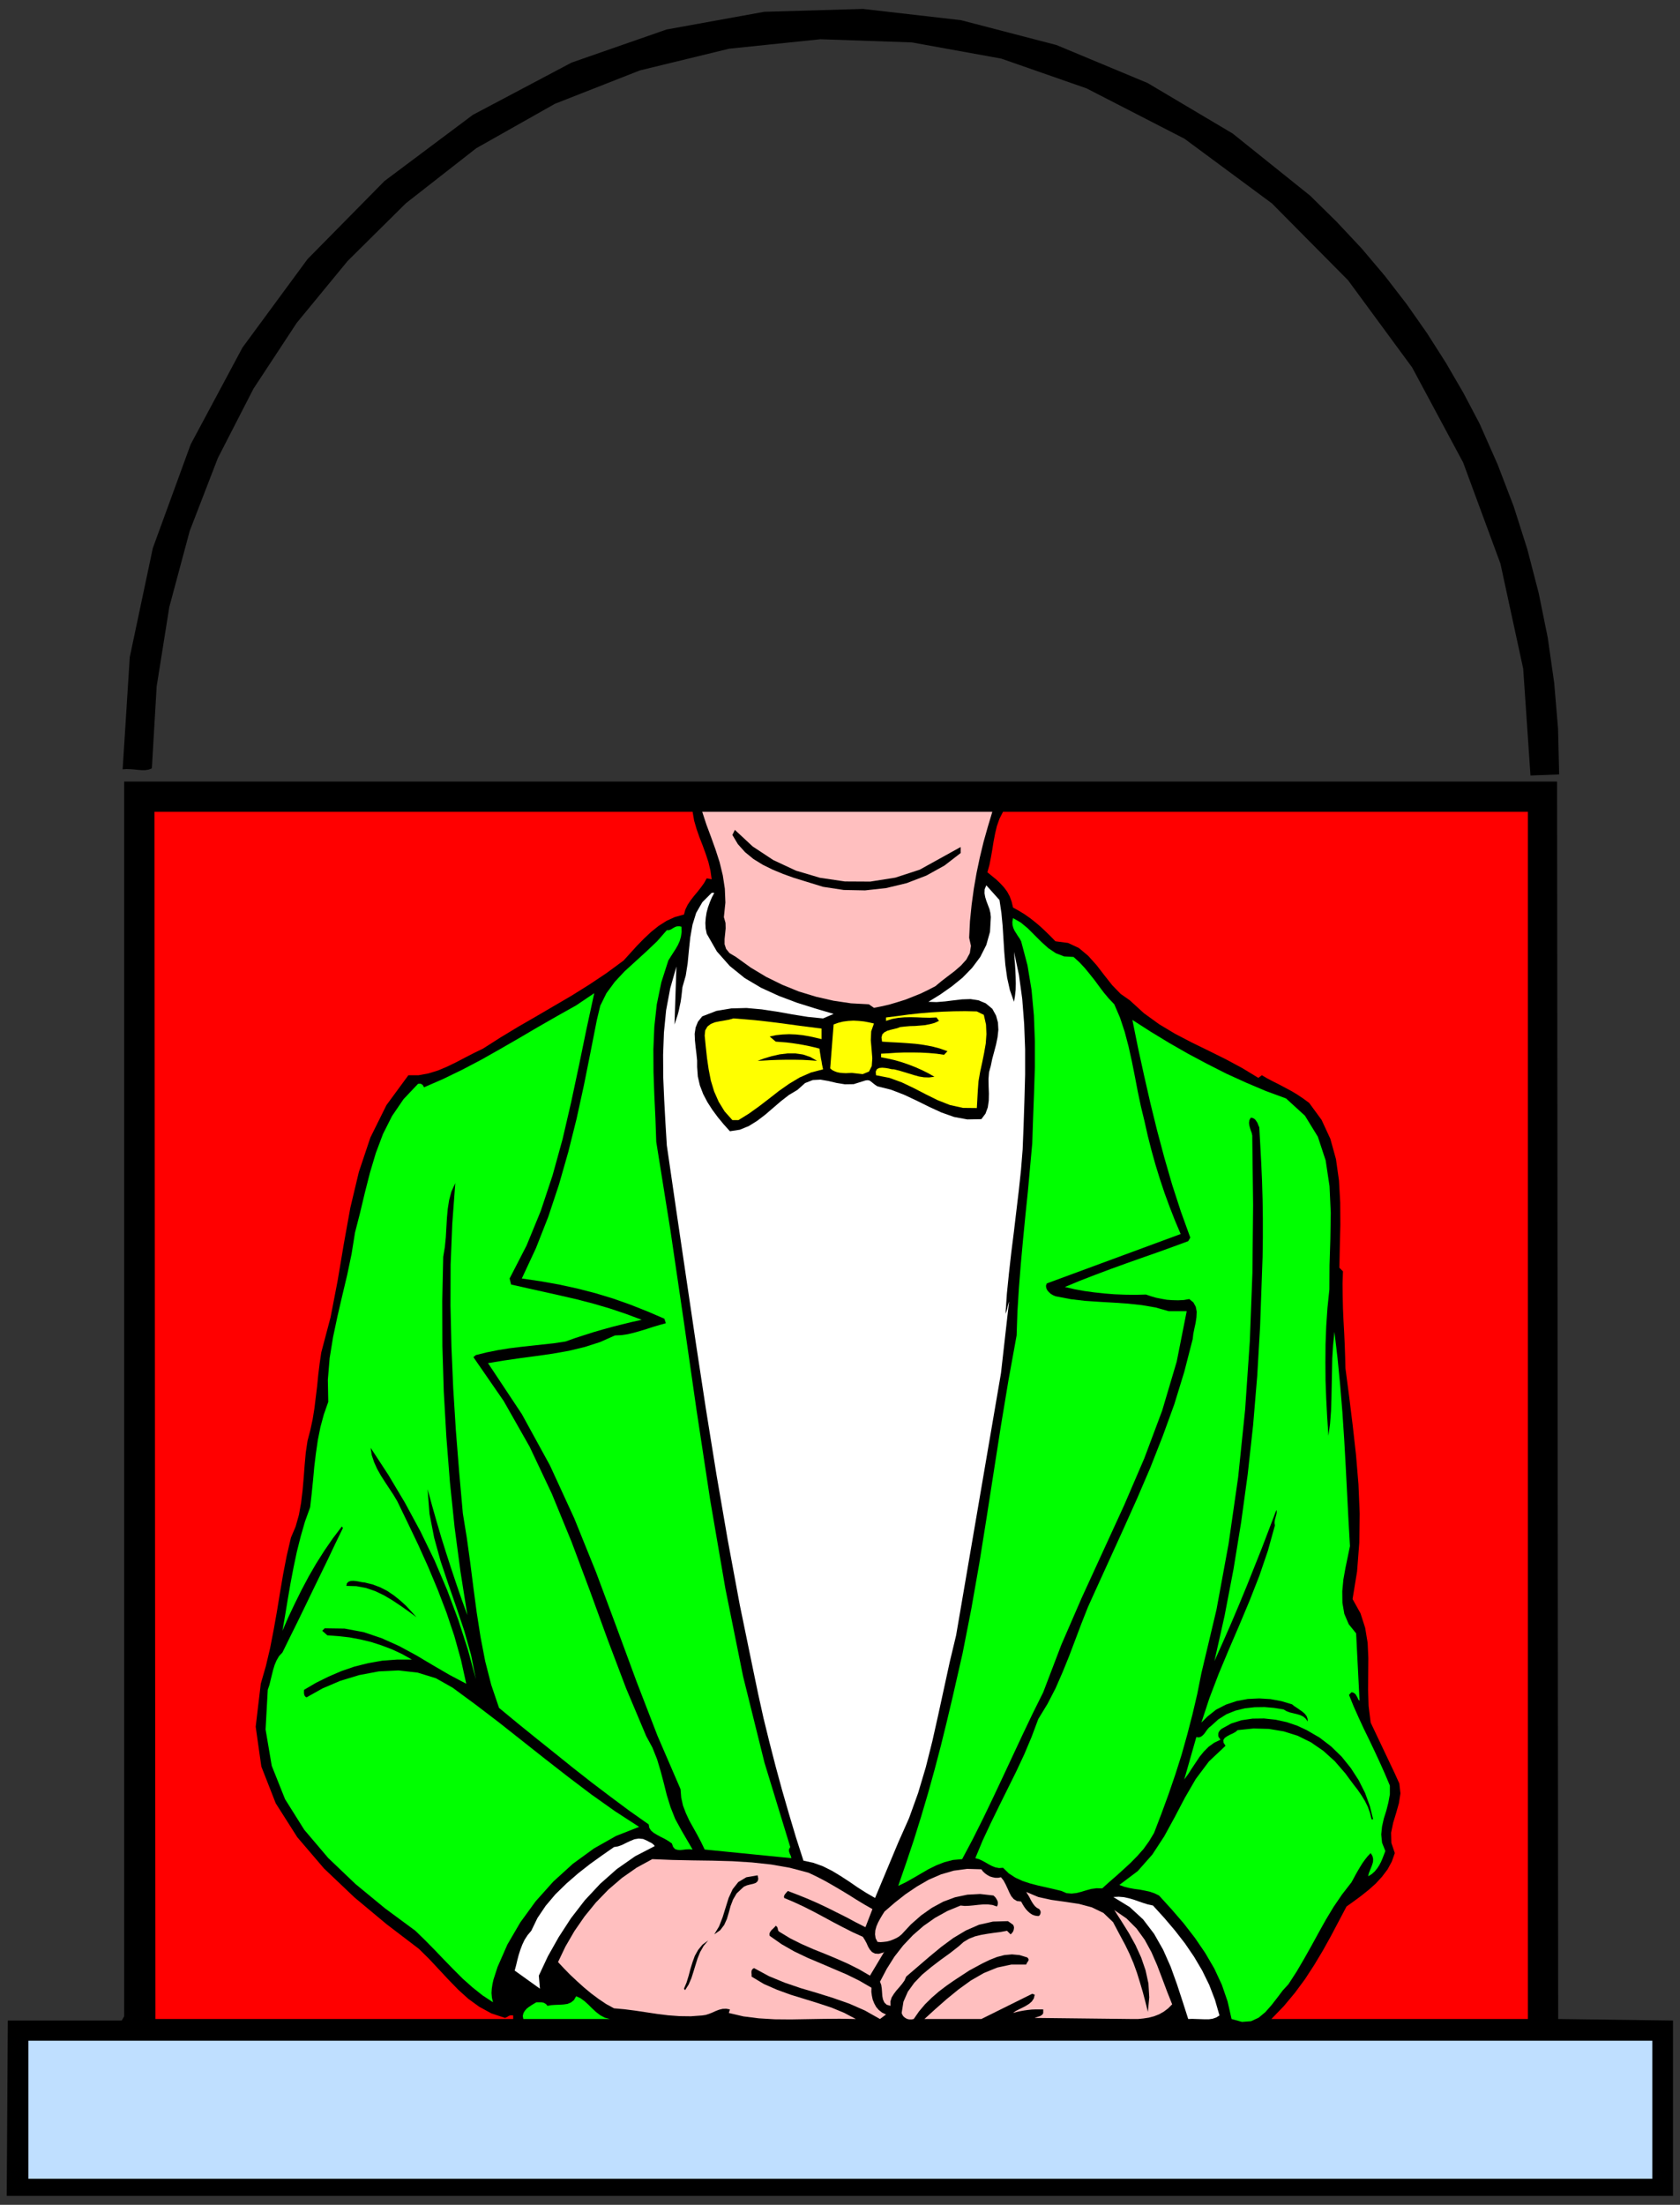
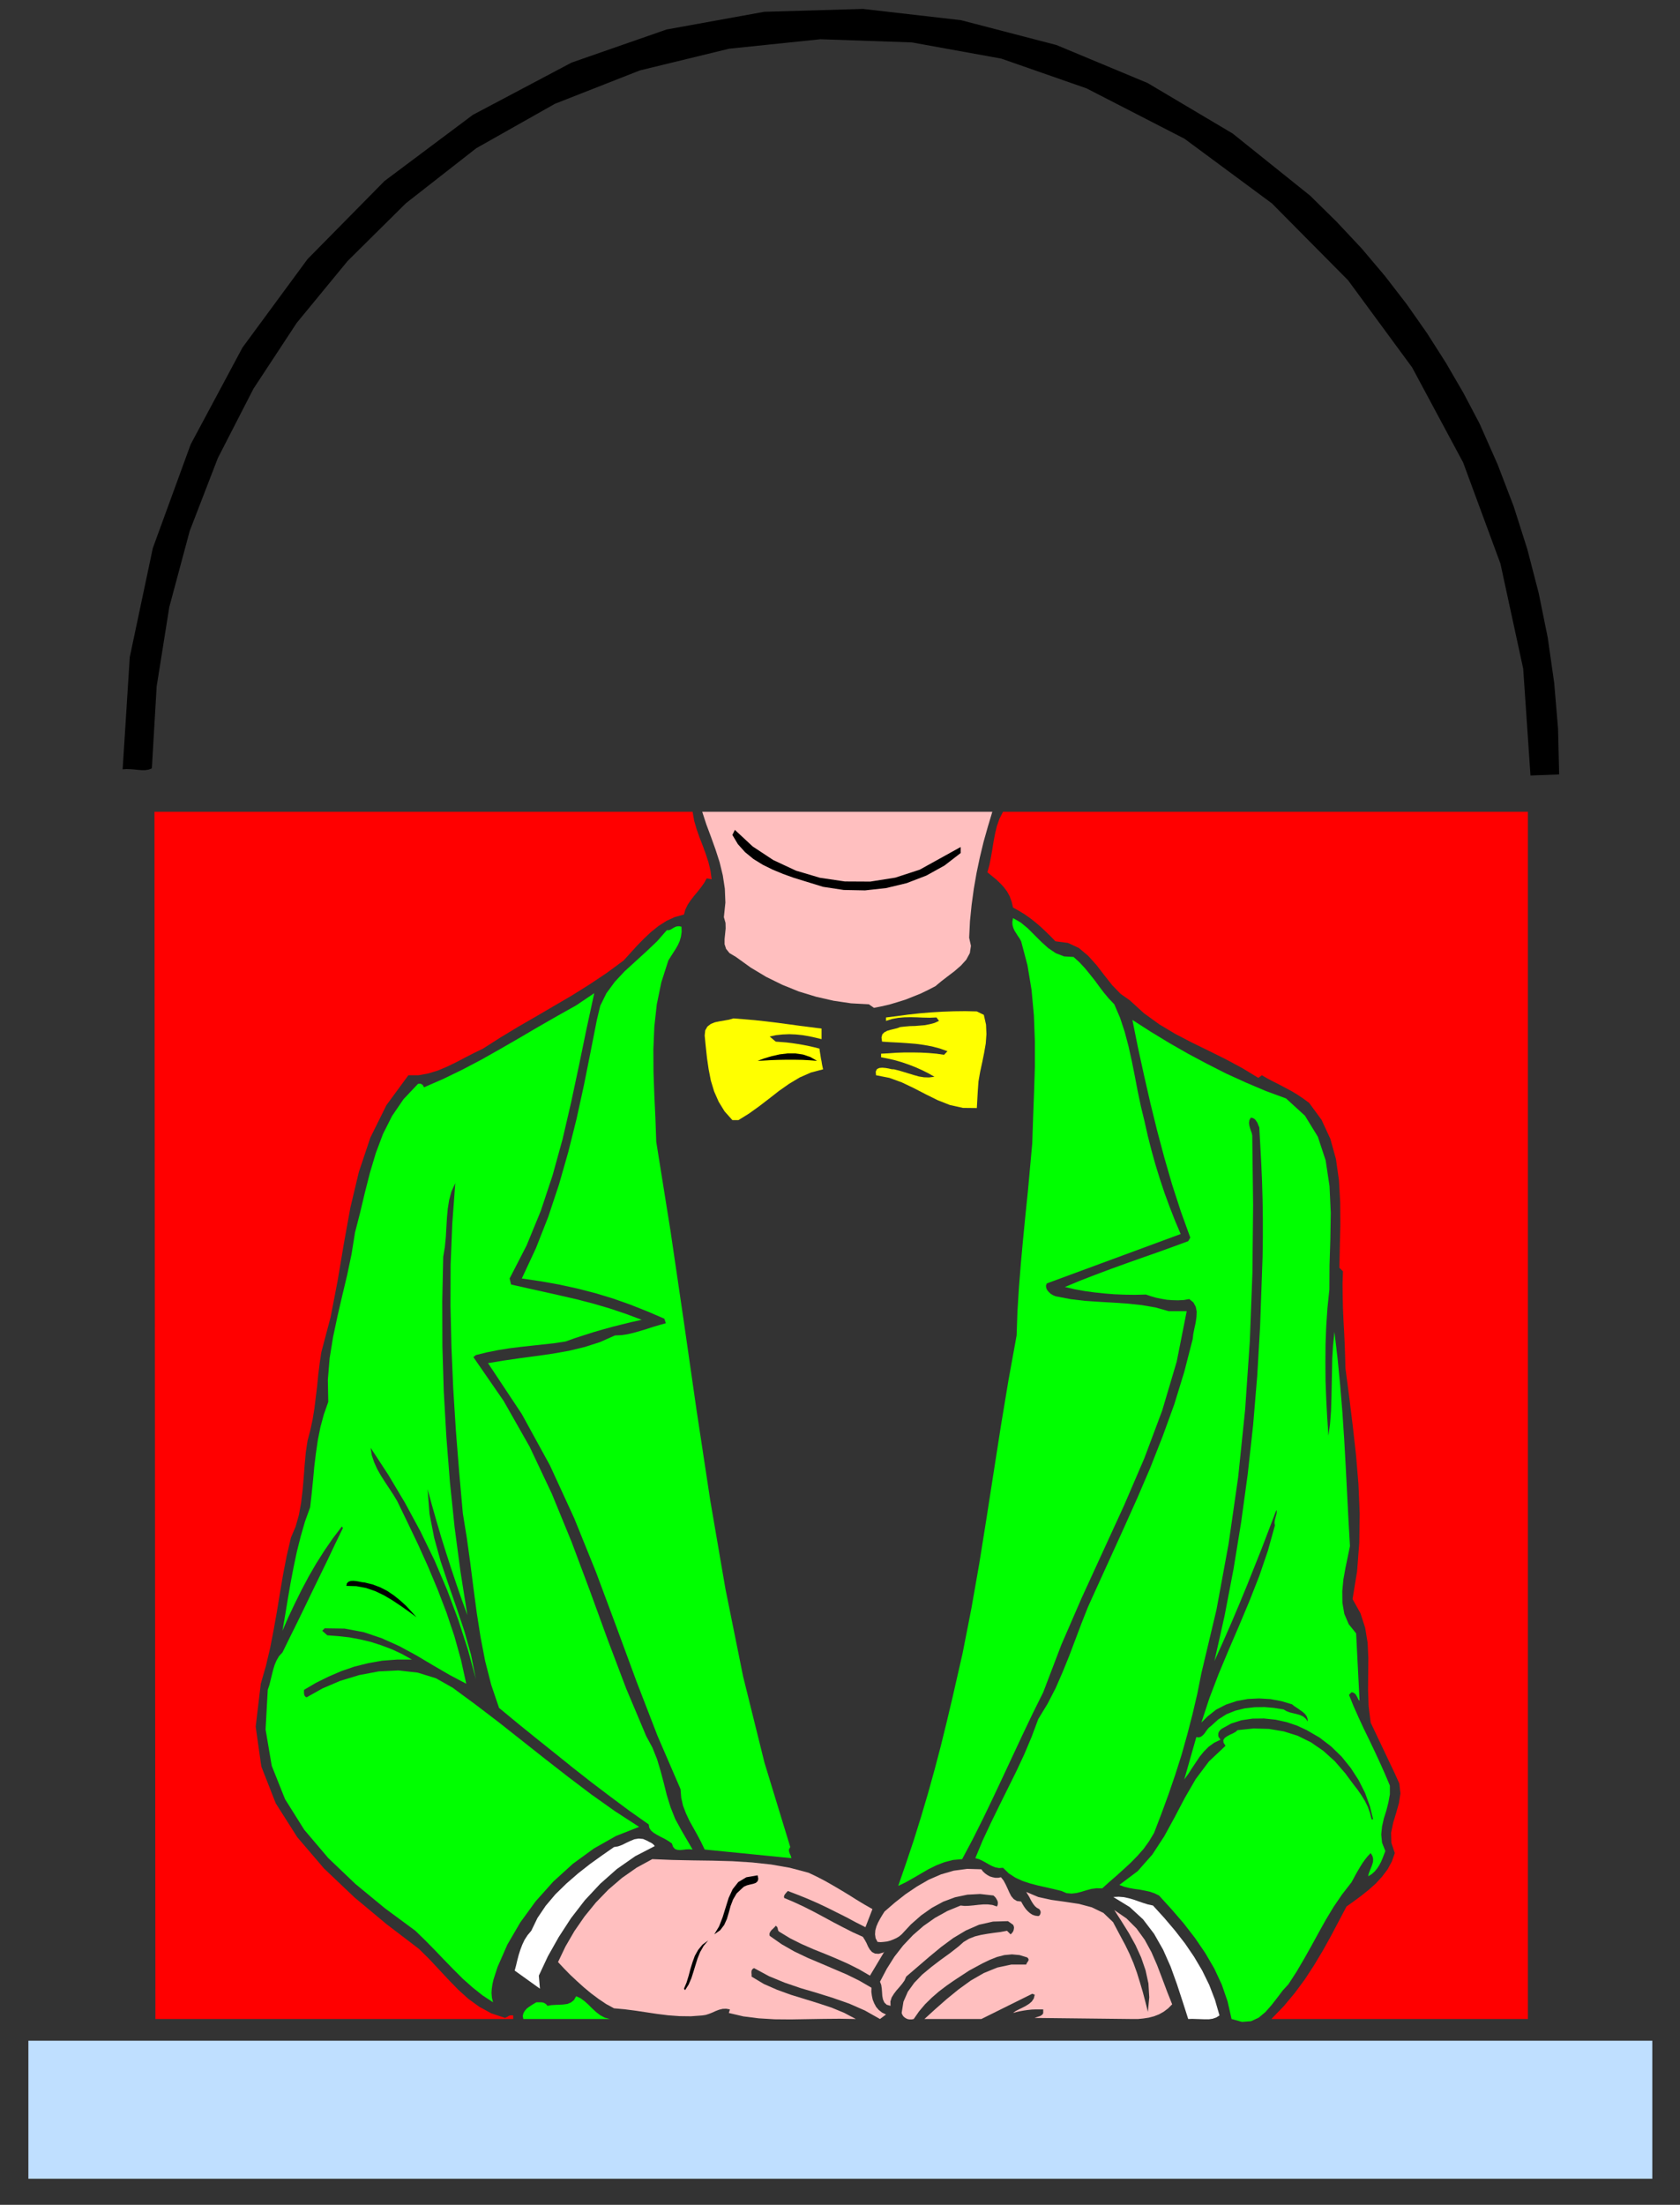
<svg xmlns="http://www.w3.org/2000/svg" xmlns:ns1="http://sodipodi.sourceforge.net/DTD/sodipodi-0.dtd" xmlns:ns2="http://www.inkscape.org/namespaces/inkscape" version="1.0" width="2057.061mm" height="2698.665mm" id="svg55" ns1:docname="GC000278.WMF">
  <rect width="100%" height="100%" fill="#333333" stroke="none" />
  <ns1:namedview pagecolor="#ffffff" bordercolor="#666666" borderopacity="1" objecttolerance="10" gridtolerance="10" guidetolerance="10" ns2:pageopacity="0" ns2:pageshadow="2" ns2:window-width="640" ns2:window-height="480" id="namedview57" />
  <defs id="defs3">
    <pattern id="WMFhbasepattern" patternUnits="userSpaceOnUse" width="6" height="6" x="0" y="0" />
  </defs>
  <path style="fill:none;stroke:none;" d="  M 0,10199.04   L 7774.08,10199.04   L 7774.08,0   L 0,0   z " id="path5" />
  <path style="fill:#000000;fill-rule:evenodd;fill-opacity:1;stroke:none;" d="  M 6847.234,1959.815   L 6930.396,2147.734   L 7004.671,2341.367   L 7068.153,2540.713   L 7120.844,2743.869   L 7162.743,2950.198   L 7192.579,3159.703   L 7210.355,3370.476   L 7215.433,3582.52   L 7215.433,3582.52   L 7082.754,3587.599   L 7082.754,3587.599   L 7049.109,3093.677   L 6943.727,2607.374   L 6771.055,2139.481   L 6534.9,1699.523   L 6238.436,1296.386   L 5886.107,940.864   L 5481.723,641.844   L 5028.457,408.85   L 5028.457,408.85   L 4633.596,271.086   L 4219.689,196.172   L 3796.895,181.57   L 3374.101,225.376   L 2961.464,325.684   L 2568.506,479.955   L 2204.116,685.65   L 1878.45,940.229   L 1878.45,940.229   L 1608.649,1207.505   L 1373.129,1493.828   L 1173.159,1797.926   L 1008.104,2119.166   L 877.964,2456.277   L 783.375,2808.624   L 724.971,3175.574   L 702.752,3554.586   L 702.752,3554.586   L 688.151,3560.3   L 672.281,3562.839   L 655.775,3562.839   L 638.635,3561.57   L 620.86,3559.665   L 603.085,3558.395   L 585.31,3557.76   L 567.534,3559.03   L 567.534,3559.03   L 600.545,3039.714   L 707.196,2535.634   L 882.408,2055.68   L 1122.372,1607.468   L 1423.28,1198.617   L 1779.418,837.381   L 2188.245,531.379   L 2645.32,289.497   L 2645.32,289.497   L 3084.62,136.495   L 3536.616,54.598   L 3993.691,41.266   L 4446.957,93.325   L 4888.796,208.234   L 5310.955,384.091   L 5704.547,617.72   L 6063.224,905.312   L 6063.224,905.312   L 6185.745,1025.935   L 6301.283,1149.098   L 6409.204,1276.705   L 6510.141,1407.487   L 6604.096,1541.442   L 6691.067,1677.937   L 6772.324,1817.607   L 6847.234,1959.815   L 6847.234,1959.815   L 6847.234,1959.815   L 6847.234,1959.815   L 6847.234,1959.815  z " id="path7" />
-   <path style="fill:#000000;fill-rule:evenodd;fill-opacity:1;stroke:none;" d="  M 7210.989,9340.073   L 7742.339,9347.057   L 7742.339,10158.409   L 31.106,10158.409   L 36.185,9347.057   L 563.091,9347.057   L 574.518,9328.011   L 574.518,3615.533   L 7205.911,3615.533   L 7210.989,9340.073   L 7210.989,9340.073   L 7210.989,9340.073   L 7210.989,9340.073  z " id="path9" />
  <path style="fill:#ff0000;fill-rule:evenodd;fill-opacity:1;stroke:none;" d="  M 3205.237,3755.202   L 3212.22,3795.833   L 3223.647,3835.195   L 3236.978,3873.286   L 3251.579,3910.743   L 3265.545,3948.835   L 3278.242,3987.561   L 3287.764,4026.923   L 3293.478,4067.554   L 3293.478,4067.554   L 3270.624,4063.11   L 3270.624,4063.11   L 3258.562,4084.695   L 3243.961,4105.01   L 3228.09,4125.326   L 3211.585,4145.007   L 3196.349,4164.687   L 3182.383,4185.638   L 3171.591,4207.858   L 3165.243,4230.713   L 3165.243,4230.713   L 3123.344,4242.14   L 3084.62,4259.917   L 3047.8,4283.406   L 3012.885,4311.34   L 2979.874,4342.448   L 2947.497,4375.461   L 2916.391,4409.744   L 2885.919,4443.391   L 2885.919,4443.391   L 2806.566,4501.798   L 2726.578,4555.127   L 2645.32,4605.916   L 2562.793,4654.165   L 2480.265,4702.414   L 2397.738,4750.029   L 2315.845,4799.548   L 2235.223,4850.972   L 2235.223,4850.972   L 2193.324,4871.288   L 2151.425,4892.873   L 2110.162,4914.458   L 2068.263,4934.774   L 2025.73,4952.55   L 1981.927,4965.882   L 1936.854,4974.135   L 1889.877,4974.135   L 1889.877,4974.135   L 1788.305,5112.535   L 1714.03,5262.362   L 1660.705,5421.712   L 1621.346,5586.776   L 1590.874,5755.649   L 1562.307,5925.791   L 1529.931,6093.395   L 1486.763,6256.554   L 1486.763,6256.554   L 1479.145,6307.978   L 1472.796,6360.036   L 1467.718,6412.095   L 1461.37,6463.519   L 1455.021,6515.577   L 1446.769,6566.366   L 1435.977,6616.52   L 1423.28,6664.77   L 1423.28,6664.77   L 1415.027,6720.002   L 1409.949,6776.505   L 1405.505,6834.912   L 1400.426,6893.319   L 1393.443,6951.727   L 1383.286,7008.229   L 1368.05,7062.192   L 1346.466,7112.981   L 1346.466,7112.981   L 1326.786,7197.418   L 1310.281,7282.489   L 1295.68,7368.195   L 1281.714,7453.902   L 1266.478,7539.608   L 1249.973,7624.679   L 1230.293,7707.846   L 1206.804,7789.108   L 1206.804,7789.108   L 1183.316,7987.82   L 1209.344,8171.929   L 1276,8342.072   L 1375.668,8498.883   L 1499.459,8643.631   L 1640.391,8777.586   L 1788.94,8901.384   L 1938.759,9015.659   L 1938.759,9015.659   L 1986.371,9062.639   L 2031.443,9110.888   L 2075.881,9158.503   L 2120.319,9204.213   L 2167.296,9246.749   L 2218.082,9283.571   L 2273.947,9314.044   L 2337.43,9334.994   L 2337.43,9334.994   L 2341.238,9333.09   L 2345.682,9331.185   L 2350.126,9328.646   L 2353.935,9326.106   L 2358.379,9324.202   L 2363.457,9322.932   L 2368.536,9322.932   L 2374.884,9323.567   L 2374.884,9323.567   L 2374.884,9340.073   L 719.258,9340.073   L 714.814,3755.202   L 3205.237,3755.202   L 3205.237,3755.202   L 3205.237,3755.202   L 3205.237,3755.202  z " id="path11" />
  <path style="fill:#ffbfbf;fill-rule:evenodd;fill-opacity:1;stroke:none;" d="  M 4592.332,3755.202   L 4571.382,3825.037   L 4551.703,3894.872   L 4534.563,3965.976   L 4519.327,4038.35   L 4506.63,4111.359   L 4496.473,4185.638   L 4488.855,4261.186   L 4485.046,4338.004   L 4485.046,4338.004   L 4493.299,4375.461   L 4488.22,4409.109   L 4471.715,4439.582   L 4446.957,4466.881   L 4417.755,4492.276   L 4386.013,4516.4   L 4355.542,4539.89   L 4328.879,4562.11   L 4328.879,4562.11   L 4294.598,4579.886   L 4260.318,4596.393   L 4224.133,4610.995   L 4188.582,4624.962   L 4151.762,4636.389   L 4115.577,4647.182   L 4079.392,4655.435   L 4044.477,4662.418   L 4044.477,4662.418   L 4020.988,4645.912   L 4020.988,4645.912   L 3938.461,4641.468   L 3857.203,4629.405   L 3776.58,4610.995   L 3697.227,4586.87   L 3620.413,4555.762   L 3545.504,4518.94   L 3473.768,4475.769   L 3405.842,4426.885   L 3405.842,4426.885   L 3376.005,4409.109   L 3360.134,4389.428   L 3353.151,4367.843   L 3353.151,4344.353   L 3355.691,4320.228   L 3358.23,4294.834   L 3357.595,4269.439   L 3349.977,4242.775   L 3349.977,4242.775   L 3356.96,4175.48   L 3354.421,4111.359   L 3344.898,4049.143   L 3330.298,3988.831   L 3311.253,3929.789   L 3290.303,3871.382   L 3268.719,3813.609   L 3249.675,3755.202   L 3249.675,3755.202   L 4592.332,3755.202   L 4592.332,3755.202   L 4592.332,3755.202   L 4592.332,3755.202  z " id="path13" />
  <path style="fill:#ff0000;fill-rule:evenodd;fill-opacity:1;stroke:none;" d="  M 7070.693,9340.073   L 5883.568,9340.073   L 5883.568,9340.073   L 5940.702,9281.031   L 5992.123,9219.45   L 6039.1,9155.964   L 6081.634,9090.573   L 6121.628,9023.913   L 6159.083,8956.617   L 6195.268,8888.052   L 6231.453,8819.487   L 6231.453,8819.487   L 6264.464,8795.997   L 6298.744,8770.603   L 6333.025,8743.304   L 6366.036,8714.1   L 6395.238,8682.357   L 6421.266,8648.075   L 6440.945,8611.888   L 6454.911,8572.526   L 6454.911,8572.526   L 6439.041,8525.547   L 6437.771,8478.567   L 6447.293,8432.222   L 6461.26,8386.512   L 6473.956,8341.437   L 6480.939,8296.362   L 6475.861,8250.652   L 6454.911,8204.307   L 6454.911,8204.307   L 6343.182,7968.774   L 6343.182,7968.774   L 6333.66,7891.956   L 6331.12,7816.407   L 6331.755,7742.763   L 6332.39,7670.389   L 6329.216,7599.92   L 6317.789,7530.72   L 6296.205,7463.425   L 6259.385,7397.399   L 6259.385,7397.399   L 6280.334,7269.157   L 6290.492,7137.106   L 6292.396,7002.516   L 6286.682,6866.02   L 6275.256,6729.525   L 6260.02,6593.665   L 6243.514,6459.709   L 6226.374,6328.928   L 6226.374,6328.928   L 6225.104,6276.869   L 6223.2,6222.271   L 6220.661,6166.404   L 6217.486,6109.266   L 6214.947,6052.129   L 6213.677,5994.356   L 6213.043,5937.854   L 6214.947,5881.351   L 6214.947,5881.351   L 6198.442,5864.845   L 6198.442,5864.845   L 6200.346,5767.711   L 6202.886,5666.133   L 6202.251,5563.286   L 6196.537,5461.073   L 6182.571,5362.035   L 6156.543,5268.076   L 6115.914,5180.465   L 6058.78,5102.377   L 6058.78,5102.377   L 6032.117,5082.696   L 6004.82,5064.285   L 5976.253,5047.144   L 5947.685,5031.907   L 5919.118,5016.671   L 5891.186,5002.704   L 5864.523,4988.737   L 5839.765,4974.135   L 5839.765,4974.135   L 5823.26,4986.197   L 5823.26,4986.197   L 5748.985,4941.122   L 5672.171,4899.856   L 5594.087,4861.13   L 5516.004,4823.038   L 5439.19,4783.042   L 5364.915,4738.602   L 5293.815,4687.178   L 5228.427,4627.501   L 5228.427,4627.501   L 5185.894,4597.663   L 5147.17,4557.666   L 5110.985,4511.956   L 5074.8,4464.977   L 5036.075,4421.806   L 4992.907,4385.619   L 4942.756,4362.129   L 4884.352,4354.511   L 4884.352,4354.511   L 4861.498,4331.021   L 4838.009,4308.166   L 4815.156,4286.581   L 4791.032,4266.265   L 4766.909,4247.219   L 4741.516,4229.443   L 4715.488,4213.572   L 4688.19,4198.335   L 4688.19,4198.335   L 4681.842,4171.671   L 4672.955,4146.911   L 4660.893,4124.691   L 4646.292,4105.01   L 4629.152,4086.599   L 4610.742,4068.823   L 4590.427,4052.317   L 4569.478,4035.176   L 4569.478,4035.176   L 4579,4000.893   L 4585.984,3965.341   L 4592.332,3929.154   L 4598.045,3892.967   L 4605.028,3856.78   L 4613.281,3821.863   L 4625.343,3787.58   L 4641.848,3755.202   L 4641.848,3755.202   L 7070.693,3755.202   L 7070.693,9340.073   L 7070.693,9340.073   L 7070.693,9340.073   L 7070.693,9340.073  z " id="path15" />
  <path style="fill:#000000;fill-rule:evenodd;fill-opacity:1;stroke:none;" d="  M 4256.509,4023.113   L 4445.687,3918.361   L 4445.687,3946.295   L 4445.687,3946.295   L 4370.778,4004.068   L 4286.98,4050.412   L 4196.2,4085.33   L 4100.976,4108.185   L 4003.213,4118.977   L 3904.815,4117.073   L 3808.956,4102.471   L 3718.176,4074.537   L 3718.176,4074.537   L 3671.199,4059.935   L 3623.587,4042.794   L 3575.975,4023.113   L 3529.633,4000.258   L 3486.465,3973.594   L 3447.74,3941.851   L 3414.729,3905.029   L 3389.336,3862.494   L 3389.336,3862.494   L 3400.763,3839.004   L 3400.763,3839.004   L 3483.291,3915.822   L 3578.515,3978.673   L 3683.261,4027.557   L 3794.355,4060.57   L 3909.894,4077.711   L 4027.337,4078.346   L 4143.51,4059.935   L 4256.509,4023.113   L 4256.509,4023.113   L 4256.509,4023.113   L 4256.509,4023.113   L 4256.509,4023.113  z " id="path17" />
-   <path style="fill:#ffffff;fill-rule:evenodd;fill-opacity:1;stroke:none;" d="  M 4625.343,4163.418   L 4634.23,4222.46   L 4639.944,4282.137   L 4643.753,4343.083   L 4647.562,4404.03   L 4652.64,4464.342   L 4660.893,4523.384   L 4673.59,4580.521   L 4692.634,4634.484   L 4692.634,4634.484   L 4697.078,4607.82   L 4700.252,4579.252   L 4700.887,4549.413   L 4700.252,4518.94   L 4698.983,4489.101   L 4697.078,4459.263   L 4694.539,4430.694   L 4692.634,4403.395   L 4692.634,4403.395   L 4715.488,4510.052   L 4730.724,4621.152   L 4739.611,4736.062   L 4744.055,4853.511   L 4744.055,4971.596   L 4740.881,5089.045   L 4737.072,5205.224   L 4732.628,5316.96   L 4732.628,5316.96   L 4725.01,5411.554   L 4714.853,5506.783   L 4703.426,5602.647   L 4691.999,5699.146   L 4679.938,5795.01   L 4669.146,5890.874   L 4659.623,5984.833   L 4653.275,6077.523   L 4653.275,6077.523   L 4655.814,6071.175   L 4658.354,6064.826   L 4660.258,6057.842   L 4662.163,6050.224   L 4663.432,6043.241   L 4665.337,6035.622   L 4667.241,6028.639   L 4669.78,6021.021   L 4669.78,6021.021   L 4632.326,6352.418   L 4424.738,7565.002   L 4424.738,7565.002   L 4395.536,7686.895   L 4368.873,7809.424   L 4342.21,7931.952   L 4314.913,8053.845   L 4284.441,8175.104   L 4248.891,8294.457   L 4206.992,8410.637   L 4156.841,8523.642   L 4156.841,8523.642   L 4049.555,8780.126   L 4049.555,8780.126   L 4008.927,8756.636   L 3968.933,8731.242   L 3930.208,8704.577   L 3890.214,8678.548   L 3850.22,8654.424   L 3808.322,8633.473   L 3764.519,8617.602   L 3718.176,8607.444   L 3718.176,8607.444   L 3683.261,8498.883   L 3650.885,8390.321   L 3619.143,8280.49   L 3589.307,8170.659   L 3560.739,8059.559   L 3533.442,7948.458   L 3508.684,7836.723   L 3485.195,7723.717   L 3485.195,7723.717   L 3423.617,7424.698   L 3367.752,7123.774   L 3315.697,6821.58   L 3266.815,6518.117   L 3220.473,6214.018   L 3175.4,5909.285   L 3130.327,5603.917   L 3085.89,5298.549   L 3085.89,5298.549   L 3079.541,5193.797   L 3073.828,5089.045   L 3069.384,4984.293   L 3068.749,4879.541   L 3072.558,4776.058   L 3082.715,4673.211   L 3101.76,4571.633   L 3130.327,4471.325   L 3130.327,4471.325   L 3121.44,4739.236   L 3121.44,4739.236   L 3128.423,4718.286   L 3135.406,4697.336   L 3141.119,4676.385   L 3145.563,4654.8   L 3150.007,4633.85   L 3153.181,4611.629   L 3155.72,4589.409   L 3158.26,4566.554   L 3158.26,4566.554   L 3173.495,4513.226   L 3182.383,4456.088   L 3188.097,4396.412   L 3194.445,4336.735   L 3204.602,4278.328   L 3221.742,4223.095   L 3250.309,4173.575   L 3293.478,4130.405   L 3293.478,4130.405   L 3305.539,4130.405   L 3305.539,4130.405   L 3294.113,4151.99   L 3284.59,4174.845   L 3276.337,4197.7   L 3269.989,4221.19   L 3266.18,4245.315   L 3264.276,4269.439   L 3265.545,4294.834   L 3270.624,4319.593   L 3270.624,4319.593   L 3317.601,4401.49   L 3377.275,4468.786   L 3446.471,4524.654   L 3522.65,4569.729   L 3604.542,4607.185   L 3688.974,4638.928   L 3774.041,4665.593   L 3857.838,4690.352   L 3857.838,4690.352   L 3808.956,4711.303   L 3808.956,4711.303   L 3739.126,4704.319   L 3668.025,4692.892   L 3596.925,4680.194   L 3525.189,4669.402   L 3454.723,4663.053   L 3384.258,4664.958   L 3315.697,4676.385   L 3249.675,4701.78   L 3249.675,4701.78   L 3229.995,4726.539   L 3219.203,4753.203   L 3214.759,4782.407   L 3216.029,4812.88   L 3219.203,4843.989   L 3223.012,4875.097   L 3226.186,4906.205   L 3226.186,4935.408   L 3226.186,4935.408   L 3229.36,4979.849   L 3238.883,5021.115   L 3254.118,5061.111   L 3273.798,5098.568   L 3296.652,5134.12   L 3322.045,5168.402   L 3349.342,5201.415   L 3377.91,5233.158   L 3377.91,5233.158   L 3423.617,5226.175   L 3465.515,5209.033   L 3504.24,5184.909   L 3541.695,5156.34   L 3577.88,5125.232   L 3614.065,5094.124   L 3650.885,5065.555   L 3690.244,5042.065   L 3690.244,5042.065   L 3725.794,5010.322   L 3761.344,4996.355   L 3796.895,4994.45   L 3833.715,5000.799   L 3871.169,5009.687   L 3909.894,5016.036   L 3950.523,5015.401   L 3993.056,5002.069   L 3993.056,5002.069   L 4005.118,4998.26   L 4014.64,4996.99   L 4022.893,4998.26   L 4029.241,5002.069   L 4035.589,5007.148   L 4042.572,5012.861   L 4050.825,5019.21   L 4060.982,5025.559   L 4060.982,5025.559   L 4122.56,5040.795   L 4182.234,5063.65   L 4240.638,5090.949   L 4298.407,5119.518   L 4356.176,5146.182   L 4415.215,5167.133   L 4476.793,5178.56   L 4541.546,5177.291   L 4541.546,5177.291   L 4560.591,5151.896   L 4571.382,5122.692   L 4575.826,5091.584   L 4576.461,5058.572   L 4575.191,5024.924   L 4574.557,4991.911   L 4577.096,4960.168   L 4585.349,4930.33   L 4585.349,4930.33   L 4591.697,4899.221   L 4600.584,4866.209   L 4609.472,4832.561   L 4616.455,4798.279   L 4620.264,4763.996   L 4618.36,4730.348   L 4609.472,4697.971   L 4592.332,4666.862   L 4592.332,4666.862   L 4561.86,4641.468   L 4528.214,4627.501   L 4491.394,4621.787   L 4452.67,4623.057   L 4413.311,4627.501   L 4373.317,4632.58   L 4333.958,4635.754   L 4296.503,4634.484   L 4296.503,4634.484   L 4351.098,4600.837   L 4404.423,4563.38   L 4454.574,4522.749   L 4499.012,4477.039   L 4536.467,4426.885   L 4564.399,4371.652   L 4581.54,4310.705   L 4585.349,4242.775   L 4585.349,4242.775   L 4583.444,4223.729   L 4579,4205.319   L 4572.017,4186.908   L 4565.034,4168.497   L 4559.321,4150.086   L 4556.147,4132.31   L 4556.782,4113.899   L 4564.399,4095.488   L 4564.399,4095.488   L 4625.343,4163.418   L 4625.343,4163.418   L 4625.343,4163.418   L 4625.343,4163.418  z " id="path19" />
  <path style="fill:#00ff00;fill-rule:evenodd;fill-opacity:1;stroke:none;" d="  M 4968.149,4426.885   L 4996.081,4452.279   L 5020.839,4478.944   L 5043.693,4506.877   L 5065.912,4534.811   L 5086.861,4563.38   L 5108.445,4591.949   L 5131.299,4619.248   L 5156.692,4645.912   L 5156.692,4645.912   L 5183.355,4708.128   L 5204.939,4773.519   L 5222.714,4840.814   L 5237.95,4909.379   L 5251.916,4979.214   L 5265.247,5049.049   L 5279.848,5118.248   L 5296.354,5186.178   L 5296.354,5186.178   L 5311.59,5254.109   L 5328.73,5321.404   L 5347.14,5387.429   L 5367.454,5453.455   L 5389.038,5518.211   L 5412.527,5582.332   L 5437.285,5645.818   L 5463.948,5708.669   L 5463.948,5708.669   L 4844.358,5937.219   L 4844.358,5937.219   L 4840.549,5948.012   L 4841.818,5958.169   L 4846.262,5968.327   L 4853.88,5977.215   L 4862.768,5985.468   L 4873.56,5991.817   L 4883.717,5996.261   L 4893.239,5998.166   L 4893.239,5998.166   L 4956.087,6010.228   L 5020.839,6017.846   L 5086.861,6022.29   L 5152.883,6026.1   L 5218.905,6030.543   L 5283.657,6037.527   L 5347.14,6048.32   L 5408.083,6065.461   L 5408.083,6065.461   L 5491.88,6065.461   L 5491.88,6065.461   L 5445.538,6299.09   L 5378.246,6525.735   L 5295.719,6746.032   L 5202.4,6963.154   L 5104.002,7177.737   L 5005.604,7392.32   L 4911.649,7608.808   L 4827.852,7828.47   L 4827.852,7828.47   L 4779.605,7925.603   L 4733.263,8022.737   L 4687.556,8120.506   L 4641.848,8218.274   L 4596.141,8315.408   L 4549.798,8411.907   L 4502.186,8507.136   L 4452.67,8600.46   L 4452.67,8600.46   L 4410.137,8604.27   L 4370.778,8614.427   L 4333.323,8629.029   L 4297.138,8646.805   L 4262.222,8667.121   L 4227.307,8687.436   L 4192.391,8707.117   L 4156.841,8724.258   L 4156.841,8724.258   L 4193.026,8619.506   L 4228.576,8513.484   L 4262.222,8405.558   L 4294.598,8296.362   L 4325.07,8186.531   L 4354.272,8075.43   L 4381.569,7964.33   L 4408.232,7851.959   L 4408.232,7851.959   L 4454.574,7648.804   L 4495.203,7441.839   L 4532.023,7232.335   L 4565.669,7021.561   L 4598.68,6809.518   L 4631.691,6598.109   L 4666.606,6387.335   L 4704.696,6177.831   L 4704.696,6177.831   L 4708.505,6066.73   L 4715.488,5955.63   L 4724.376,5844.529   L 4734.533,5733.429   L 4745.325,5622.963   L 4756.752,5511.862   L 4766.909,5400.761   L 4777.066,5289.026   L 4777.066,5289.026   L 4780.875,5174.751   L 4785.319,5056.667   L 4789.128,4937.313   L 4789.128,4816.69   L 4784.684,4697.336   L 4773.892,4579.886   L 4754.847,4464.977   L 4725.645,4354.511   L 4725.645,4354.511   L 4718.662,4341.814   L 4710.409,4329.751   L 4702.792,4317.689   L 4695.174,4305.627   L 4689.46,4292.929   L 4685.651,4278.962   L 4685.016,4264.36   L 4688.19,4247.219   L 4688.19,4247.219   L 4723.741,4267.535   L 4756.752,4294.834   L 4787.858,4325.942   L 4818.965,4357.05   L 4851.341,4386.254   L 4886.256,4409.744   L 4924.346,4424.346   L 4968.149,4426.885   L 4968.149,4426.885   L 4968.149,4426.885   L 4968.149,4426.885   L 4968.149,4426.885  z " id="path21" />
  <path style="fill:#00ff00;fill-rule:evenodd;fill-opacity:1;stroke:none;" d="  M 3153.816,4287.216   L 3154.451,4311.34   L 3151.277,4332.926   L 3145.563,4353.241   L 3137.31,4371.652   L 3127.153,4389.428   L 3115.726,4407.204   L 3104.3,4424.98   L 3092.873,4443.391   L 3092.873,4443.391   L 3060.497,4544.334   L 3039.547,4645.912   L 3028.12,4749.394   L 3023.677,4854.146   L 3024.311,4960.168   L 3028.12,5066.825   L 3033.199,5174.116   L 3037.008,5282.042   L 3037.008,5282.042   L 3103.03,5694.702   L 3163.973,6109.266   L 3223.647,6524.465   L 3286.494,6938.395   L 3356.96,7349.15   L 3438.853,7754.826   L 3537.886,8154.153   L 3657.233,8544.593   L 3657.233,8544.593   L 3652.789,8551.576   L 3650.885,8558.559   L 3651.519,8564.908   L 3653.424,8571.257   L 3655.963,8577.605   L 3659.137,8583.954   L 3661.042,8590.302   L 3662.312,8596.016   L 3662.312,8596.016   L 3261.102,8556.02   L 3261.102,8556.02   L 3244.596,8521.738   L 3226.821,8488.09   L 3208.411,8455.077   L 3190.001,8422.064   L 3174.13,8387.782   L 3160.799,8352.865   L 3152.546,8316.043   L 3149.372,8276.681   L 3149.372,8276.681   L 3042.721,8029.72   L 2945.593,7778.315   L 2852.273,7525.006   L 2758.319,7272.966   L 2657.382,7023.466   L 2545.018,6779.044   L 2414.878,6541.606   L 2263.155,6313.057   L 2263.155,6313.057   L 2258.076,6306.073   L 2258.076,6306.073   L 2331.081,6294.011   L 2405.356,6283.218   L 2481.535,6273.06   L 2557.079,6262.268   L 2632.624,6248.936   L 2706.264,6231.159   L 2777.364,6208.305   L 2845.925,6177.831   L 2845.925,6177.831   L 2875.127,6176.561   L 2904.964,6172.118   L 2934.166,6165.134   L 2963.368,6156.881   L 2992.57,6147.993   L 3021.772,6138.47   L 3051.609,6129.582   L 3081.446,6121.329   L 3081.446,6121.329   L 3074.463,6100.378   L 3074.463,6100.378   L 2996.379,6066.73   L 2917.661,6035.622   L 2837.038,6007.054   L 2755.145,5982.294   L 2671.348,5960.709   L 2586.916,5942.298   L 2501.215,5927.061   L 2414.878,5914.364   L 2414.878,5914.364   L 2480.265,5774.06   L 2537.4,5628.676   L 2586.916,5479.484   L 2630.084,5328.387   L 2668.174,5176.021   L 2701.82,5022.384   L 2732.291,4870.018   L 2762.128,4718.286   L 2762.128,4718.286   L 2777.999,4652.261   L 2806.566,4594.488   L 2845.29,4541.795   L 2890.363,4493.545   L 2940.514,4447.835   L 2991.3,4401.49   L 3040.817,4354.511   L 3085.89,4303.087   L 3085.89,4303.087   L 3094.777,4303.087   L 3103.03,4300.548   L 3110.648,4296.104   L 3117.631,4291.659   L 3125.249,4287.85   L 3133.501,4285.311   L 3143.024,4284.676   L 3153.816,4287.216   L 3153.816,4287.216   L 3153.816,4287.216   L 3153.816,4287.216   L 3153.816,4287.216  z " id="path23" />
  <path style="fill:#00ff00;fill-rule:evenodd;fill-opacity:1;stroke:none;" d="  M 2358.379,5914.364   L 2365.362,5942.298   L 2365.362,5942.298   L 2441.541,5959.439   L 2518.355,5976.58   L 2595.169,5993.721   L 2671.983,6011.498   L 2747.527,6031.178   L 2823.072,6053.399   L 2896.711,6078.158   L 2969.716,6105.457   L 2969.716,6105.457   L 2924.009,6115.615   L 2879.571,6126.408   L 2834.498,6137.835   L 2790.695,6149.897   L 2746.892,6162.595   L 2703.089,6176.561   L 2659.921,6190.528   L 2617.388,6205.765   L 2617.388,6205.765   L 2563.428,6214.018   L 2510.737,6219.732   L 2458.681,6225.446   L 2406.626,6231.159   L 2355.84,6237.508   L 2304.419,6245.761   L 2253.633,6255.919   L 2202.212,6268.616   L 2202.212,6268.616   L 2190.785,6278.139   L 2190.785,6278.139   L 2331.081,6481.295   L 2451.063,6692.703   L 2553.905,6910.461   L 2645.32,7133.297   L 2729.752,7358.672   L 2812.28,7585.318   L 2897.346,7810.059   L 2990.666,8031.625   L 2990.666,8031.625   L 3019.233,8084.318   L 3040.817,8138.282   L 3057.322,8193.514   L 3071.923,8248.747   L 3085.89,8304.615   L 3103.03,8359.848   L 3124.614,8414.446   L 3153.816,8467.774   L 3153.816,8467.774   L 3205.237,8556.02   L 3205.237,8556.02   L 3190.001,8554.75   L 3174.765,8555.385   L 3160.164,8557.29   L 3146.833,8558.559   L 3134.136,8557.29   L 3123.344,8553.481   L 3115.091,8543.958   L 3109.378,8528.086   L 3109.378,8528.086   L 3094.142,8517.293   L 3077.002,8507.136   L 3059.227,8498.248   L 3041.452,8488.725   L 3025.581,8479.202   L 3012.885,8468.409   L 3004.632,8455.077   L 3002.093,8439.841   L 3002.093,8439.841   L 2911.947,8376.354   L 2824.976,8311.599   L 2738.64,8246.208   L 2653.573,8179.547   L 2569.141,8111.617   L 2483.44,8043.052   L 2397.103,7973.218   L 2309.497,7900.844   L 2309.497,7900.844   L 2273.312,7794.187   L 2245.38,7684.991   L 2223.796,7572.62   L 2206.021,7458.98   L 2190.785,7344.071   L 2176.184,7229.161   L 2160.313,7114.251   L 2141.903,7000.611   L 2141.903,7000.611   L 2124.763,6807.613   L 2109.527,6615.25   L 2097.465,6422.887   L 2089.213,6231.159   L 2084.769,6040.066   L 2085.404,5850.243   L 2093.021,5661.054   L 2106.988,5473.136   L 2106.988,5473.136   L 2089.213,5511.862   L 2078.421,5551.858   L 2072.072,5592.489   L 2068.263,5635.025   L 2065.724,5678.831   L 2063.185,5723.271   L 2058.741,5768.346   L 2051.123,5814.056   L 2051.123,5814.056   L 2046.679,6019.116   L 2047.314,6227.35   L 2053.662,6436.854   L 2065.724,6647.628   L 2082.229,6857.767   L 2103.814,7065.367   L 2131.111,7271.062   L 2162.852,7471.678   L 2162.852,7471.678   L 2136.825,7399.938   L 2112.066,7328.199   L 2087.943,7255.825   L 2064.454,7183.451   L 2041.601,7110.442   L 2020.016,7036.798   L 1999.067,6963.154   L 1978.753,6888.875   L 1978.753,6888.875   L 1987.64,7003.15   L 2009.225,7113.616   L 2039.061,7222.177   L 2075.246,7329.469   L 2112.701,7437.395   L 2148.886,7545.322   L 2179.993,7655.787   L 2202.212,7768.158   L 2202.212,7768.158   L 2165.392,7631.663   L 2120.954,7493.898   L 2069.533,7356.133   L 2011.129,7219.003   L 1945.742,7084.413   L 1874.006,6951.727   L 1797.193,6822.85   L 1715.3,6697.782   L 1715.3,6697.782   L 1720.379,6731.43   L 1731.171,6763.808   L 1745.137,6794.916   L 1762.277,6825.389   L 1781.322,6855.228   L 1801.002,6885.066   L 1820.681,6914.905   L 1838.456,6944.743   L 1838.456,6944.743   L 1887.338,7045.686   L 1935.585,7146.629   L 1981.927,7249.476   L 2025.73,7354.228   L 2066.359,7460.25   L 2102.544,7568.176   L 2133.016,7677.373   L 2157.774,7789.108   L 2157.774,7789.108   L 2079.69,7747.842   L 2002.241,7702.767   L 1925.428,7657.057   L 1846.709,7614.521   L 1766.086,7578.334   L 1682.924,7550.4   L 1594.683,7533.894   L 1502.633,7532.624   L 1502.633,7532.624   L 1491.206,7544.052   L 1514.695,7565.002   L 1514.695,7565.002   L 1565.481,7568.811   L 1616.902,7574.525   L 1667.688,7584.048   L 1717.839,7596.11   L 1766.721,7611.982   L 1814.968,7630.393   L 1861.31,7651.978   L 1906.383,7677.373   L 1906.383,7677.373   L 1836.552,7677.373   L 1768.625,7682.452   L 1703.873,7693.879   L 1640.391,7709.751   L 1579.447,7730.701   L 1520.408,7756.095   L 1462.639,7784.664   L 1407.409,7817.042   L 1407.409,7817.042   L 1406.775,7822.756   L 1406.775,7827.835   L 1406.775,7832.913   L 1407.409,7837.358   L 1408.679,7841.802   L 1410.583,7845.611   L 1413.758,7849.42   L 1418.836,7851.959   L 1418.836,7851.959   L 1492.476,7810.693   L 1574.369,7775.776   L 1661.975,7749.112   L 1752.755,7731.971   L 1844.17,7727.527   L 1933.045,7737.684   L 2017.477,7763.714   L 2094.926,7807.519   L 2094.926,7807.519   L 2203.481,7887.511   L 2310.767,7969.409   L 2416.783,8053.21   L 2522.799,8137.012   L 2628.815,8219.544   L 2736.1,8300.806   L 2845.29,8378.259   L 2957.655,8451.268   L 2957.655,8451.268   L 2851.004,8493.169   L 2748.797,8550.941   L 2651.034,8622.046   L 2560.888,8703.943   L 2478.996,8795.363   L 2407.895,8893.131   L 2348.222,8995.344   L 2302.514,9099.461   L 2302.514,9099.461   L 2296.166,9119.142   L 2289.818,9138.822   L 2283.469,9158.503   L 2279.026,9178.819   L 2275.851,9199.769   L 2274.582,9220.085   L 2276.486,9241.67   L 2281.565,9262.62   L 2281.565,9262.62   L 2233.318,9230.877   L 2186.976,9194.055   L 2141.268,9153.424   L 2097.465,9109.619   L 2053.662,9064.544   L 2009.859,9018.834   L 1966.056,8974.393   L 1922.253,8931.858   L 1922.253,8931.858   L 1781.322,8827.74   L 1644.834,8715.37   L 1519.139,8595.381   L 1408.044,8464.6   L 1319.169,8323.026   L 1257.59,8168.755   L 1229.023,8000.517   L 1239.18,7817.042   L 1239.18,7817.042   L 1246.798,7794.822   L 1252.512,7771.332   L 1258.225,7747.842   L 1263.939,7724.987   L 1270.922,7702.132   L 1279.809,7681.182   L 1291.236,7661.501   L 1307.107,7644.36   L 1307.107,7644.36   L 1342.022,7573.255   L 1377.573,7501.516   L 1412.488,7429.777   L 1447.403,7357.403   L 1482.319,7285.663   L 1517.234,7213.924   L 1551.515,7141.55   L 1587.065,7068.541   L 1587.065,7068.541   L 1581.987,7061.557   L 1581.987,7061.557   L 1540.088,7116.79   L 1500.729,7173.928   L 1463.274,7232.97   L 1428.359,7293.282   L 1395.348,7355.498   L 1364.241,7418.349   L 1334.404,7481.201   L 1307.107,7544.052   L 1307.107,7544.052   L 1319.803,7471.043   L 1331.865,7397.399   L 1344.562,7323.755   L 1358.528,7250.746   L 1373.764,7178.372   L 1391.539,7107.902   L 1411.218,7039.337   L 1435.342,6972.677   L 1435.342,6972.677   L 1442.325,6910.461   L 1448.673,6848.244   L 1454.387,6785.393   L 1462.004,6723.177   L 1470.892,6661.595   L 1482.954,6601.283   L 1498.824,6542.876   L 1519.139,6485.104   L 1519.139,6485.104   L 1517.234,6382.891   L 1525.487,6283.218   L 1541.358,6185.449   L 1561.672,6089.586   L 1583.891,5993.721   L 1606.745,5897.858   L 1627.059,5800.724   L 1642.93,5701.685   L 1642.93,5701.685   L 1666.418,5610.266   L 1688.637,5516.941   L 1712.126,5424.886   L 1739.423,5333.466   L 1772.434,5245.855   L 1814.333,5162.689   L 1867.658,5084.601   L 1934.315,5014.131   L 1934.315,5014.131   L 1939.394,5013.496   L 1943.837,5012.861   L 1948.281,5014.131   L 1952.09,5016.036   L 1955.899,5019.21   L 1958.438,5022.384   L 1960.343,5026.194   L 1962.247,5030.003   L 1962.247,5030.003   L 2051.123,4991.276   L 2139.999,4948.106   L 2228.24,4901.761   L 2315.845,4852.242   L 2402.817,4802.088   L 2490.423,4750.664   L 2578.029,4700.51   L 2666.269,4650.991   L 2666.269,4650.991   L 2750.066,4594.488   L 2750.066,4594.488   L 2713.881,4761.457   L 2678.966,4930.964   L 2642.781,5100.472   L 2603.422,5269.98   L 2557.079,5437.583   L 2502.484,5602.012   L 2437.097,5761.363   L 2358.379,5914.364   L 2358.379,5914.364   L 2358.379,5914.364   L 2358.379,5914.364   L 2358.379,5914.364  z " id="path25" />
  <path style="fill:#ffff00;fill-rule:evenodd;fill-opacity:1;stroke:none;" d="  M 4552.972,4694.796   L 4563.13,4739.871   L 4565.034,4783.677   L 4561.86,4827.482   L 4554.242,4871.288   L 4545.355,4915.093   L 4535.832,4958.898   L 4528.214,5002.704   L 4525.04,5046.509   L 4525.04,5046.509   L 4520.596,5125.867   L 4520.596,5125.867   L 4456.479,5125.232   L 4396.171,5111.9   L 4339.671,5089.68   L 4284.441,5062.381   L 4229.211,5033.812   L 4173.347,5007.148   L 4115.577,4986.197   L 4053.999,4974.135   L 4053.999,4974.135   L 4052.73,4956.994   L 4058.443,4945.566   L 4069.235,4940.487   L 4082.566,4939.218   L 4097.802,4940.487   L 4113.038,4943.027   L 4126.369,4946.201   L 4137.796,4946.836   L 4137.796,4946.836   L 4160.65,4952.55   L 4184.139,4959.533   L 4206.992,4966.517   L 4229.846,4973.5   L 4252.7,4979.849   L 4276.188,4983.658   L 4299.677,4984.293   L 4324.435,4981.118   L 4324.435,4981.118   L 4296.503,4965.247   L 4267.301,4950.645   L 4237.464,4937.313   L 4206.358,4925.251   L 4175.251,4914.458   L 4142.875,4904.935   L 4109.864,4897.317   L 4077.488,4890.968   L 4077.488,4890.968   L 4077.488,4874.462   L 4077.488,4874.462   L 4113.038,4872.557   L 4149.223,4870.018   L 4186.678,4868.748   L 4224.133,4868.748   L 4260.953,4869.383   L 4297.773,4871.288   L 4333.958,4874.462   L 4368.873,4879.541   L 4368.873,4879.541   L 4384.744,4863.034   L 4384.744,4863.034   L 4349.193,4850.337   L 4313.008,4840.814   L 4274.919,4833.831   L 4236.829,4828.752   L 4197.47,4825.578   L 4158.746,4823.038   L 4119.386,4821.133   L 4081.932,4818.594   L 4081.932,4818.594   L 4079.392,4799.548   L 4083.201,4784.946   L 4092.724,4775.423   L 4106.055,4768.44   L 4121.291,4763.996   L 4137.162,4760.187   L 4152.397,4756.378   L 4165.729,4751.299   L 4165.729,4751.299   L 4188.582,4748.759   L 4211.436,4746.855   L 4234.925,4746.22   L 4258.413,4744.315   L 4280.632,4742.411   L 4302.851,4737.967   L 4324.435,4732.253   L 4345.384,4722.73   L 4345.384,4722.73   L 4333.958,4706.859   L 4333.958,4706.859   L 4302.216,4708.128   L 4271.745,4707.493   L 4242.543,4706.224   L 4213.341,4705.589   L 4184.773,4706.224   L 4156.206,4708.763   L 4128.274,4713.842   L 4100.342,4722.73   L 4100.342,4722.73   L 4100.342,4706.859   L 4100.342,4706.859   L 4151.128,4700.51   L 4203.183,4693.526   L 4255.239,4687.813   L 4308.565,4683.369   L 4361.255,4680.194   L 4414.581,4678.29   L 4467.271,4677.655   L 4520.596,4678.925   L 4520.596,4678.925   L 4552.972,4694.796   L 4552.972,4694.796   L 4552.972,4694.796   L 4552.972,4694.796  z " id="path27" />
  <path style="fill:#ffff00;fill-rule:evenodd;fill-opacity:1;stroke:none;" d="  M 3801.973,4758.282   L 3801.973,4807.167   L 3801.973,4807.167   L 3773.406,4800.183   L 3744.204,4793.834   L 3714.367,4788.756   L 3683.261,4785.581   L 3652.154,4784.312   L 3621.683,4785.581   L 3591.211,4788.756   L 3562.009,4795.104   L 3562.009,4795.104   L 3589.941,4818.594   L 3589.941,4818.594   L 3614.7,4820.499   L 3639.458,4822.403   L 3665.486,4825.578   L 3690.879,4829.387   L 3716.907,4833.831   L 3742.3,4838.91   L 3767.693,4844.623   L 3792.451,4850.972   L 3792.451,4850.972   L 3793.721,4862.4   L 3795.625,4873.827   L 3797.53,4885.889   L 3799.434,4897.952   L 3801.973,4910.014   L 3803.878,4922.711   L 3806.417,4934.774   L 3808.956,4946.836   L 3808.956,4946.836   L 3753.092,4961.438   L 3701.036,4984.293   L 3652.154,5013.496   L 3605.177,5046.509   L 3558.835,5082.696   L 3512.493,5118.248   L 3465.515,5151.896   L 3417.269,5181.734   L 3417.269,5181.734   L 3389.336,5181.734   L 3389.336,5181.734   L 3353.151,5141.103   L 3325.854,5096.663   L 3304.905,5049.049   L 3289.669,4998.895   L 3279.512,4946.836   L 3271.894,4894.777   L 3266.18,4842.084   L 3261.102,4790.66   L 3261.102,4790.66   L 3263.641,4766.535   L 3273.798,4748.759   L 3289.669,4736.697   L 3308.713,4729.079   L 3330.298,4724.635   L 3352.517,4720.825   L 3374.101,4717.016   L 3393.78,4711.303   L 3393.78,4711.303   L 3443.931,4715.112   L 3495.352,4719.556   L 3547.408,4725.27   L 3599.464,4731.618   L 3651.519,4738.602   L 3702.306,4745.585   L 3752.457,4751.934   L 3801.973,4758.282   L 3801.973,4758.282   L 3801.973,4758.282   L 3801.973,4758.282   L 3801.973,4758.282  z " id="path29" />
  <path style="fill:#00ff00;fill-rule:evenodd;fill-opacity:1;stroke:none;" d="  M 5951.494,5081.426   L 6039.1,5161.419   L 6098.774,5258.553   L 6134.959,5368.384   L 6152.734,5487.103   L 6158.448,5610.266   L 6156.543,5733.429   L 6152.734,5853.417   L 6152.099,5965.153   L 6152.099,5965.153   L 6143.212,6050.859   L 6137.498,6135.296   L 6134.324,6219.097   L 6133.689,6302.899   L 6134.324,6386.7   L 6137.498,6471.137   L 6141.942,6556.208   L 6147.656,6641.914   L 6147.656,6641.914   L 6155.274,6586.682   L 6159.717,6528.274   L 6161.622,6468.597   L 6162.891,6407.016   L 6164.161,6345.435   L 6165.431,6283.218   L 6169.24,6221.637   L 6175.588,6161.325   L 6175.588,6161.325   L 6190.189,6285.757   L 6202.251,6410.19   L 6212.408,6533.988   L 6220.661,6657.786   L 6227.644,6782.219   L 6233.992,6905.382   L 6240.34,7029.18   L 6247.323,7152.343   L 6247.323,7152.343   L 6237.166,7201.862   L 6226.374,7253.92   L 6216.852,7307.249   L 6211.773,7361.212   L 6212.408,7414.54   L 6221.295,7465.964   L 6241.61,7513.578   L 6275.891,7556.114   L 6275.891,7556.114   L 6291.761,7868.466   L 6291.761,7868.466   L 6287.317,7863.387   L 6284.143,7857.673   L 6280.969,7850.69   L 6277.16,7844.341   L 6273.351,7837.992   L 6268.273,7833.548   L 6261.924,7829.739   L 6254.306,7828.47   L 6254.306,7828.47   L 6242.88,7840.532   L 6242.88,7840.532   L 6264.464,7893.86   L 6287.952,7946.554   L 6312.076,7998.612   L 6337.469,8050.671   L 6362.227,8102.729   L 6386.35,8154.788   L 6409.839,8207.481   L 6432.058,8260.175   L 6432.058,8260.175   L 6432.058,8300.806   L 6425.075,8338.898   L 6415.552,8376.354   L 6404.125,8412.541   L 6395.873,8449.363   L 6392.064,8486.185   L 6395.873,8524.277   L 6411.108,8563.004   L 6411.108,8563.004   L 6404.76,8579.51   L 6398.412,8596.016   L 6391.429,8612.523   L 6383.176,8628.394   L 6373.654,8642.996   L 6362.227,8656.963   L 6348.261,8669.66   L 6331.755,8679.818   L 6331.755,8679.818   L 6334.294,8667.121   L 6339.373,8653.789   L 6345.087,8639.822   L 6350.165,8626.49   L 6353.974,8613.157   L 6354.609,8599.191   L 6351.435,8585.859   L 6343.182,8572.526   L 6343.182,8572.526   L 6329.216,8587.128   L 6317.154,8602.365   L 6305.727,8618.236   L 6294.935,8635.378   L 6284.778,8652.519   L 6274.621,8670.295   L 6264.464,8689.341   L 6254.306,8707.752   L 6254.306,8707.752   L 6210.503,8764.254   L 6171.144,8822.027   L 6135.594,8881.069   L 6101.948,8941.381   L 6068.937,9001.692   L 6035.291,9061.369   L 6000.376,9121.046   L 5962.921,9178.819   L 5962.921,9178.819   L 5936.258,9208.022   L 5910.865,9241.67   L 5884.203,9275.952   L 5856.27,9307.695   L 5825.164,9333.725   L 5789.614,9350.231   L 5747.715,9353.405   L 5699.468,9340.073   L 5699.468,9340.073   L 5681.059,9258.811   L 5654.396,9181.358   L 5619.48,9106.444   L 5577.582,9034.705   L 5529.97,8964.871   L 5477.914,8897.575   L 5422.049,8832.819   L 5363.645,8768.698   L 5363.645,8768.698   L 5342.696,8758.541   L 5320.477,8750.922   L 5296.989,8745.844   L 5273.5,8741.399   L 5249.377,8738.225   L 5225.253,8733.781   L 5202.4,8728.067   L 5180.181,8719.814   L 5180.181,8719.814   L 5265.247,8655.693   L 5332.539,8579.51   L 5387.769,8495.073   L 5436.016,8406.828   L 5482.993,8317.312   L 5533.779,8229.702   L 5594.722,8148.439   L 5671.536,8076.065   L 5671.536,8076.065   L 5662.014,8061.463   L 5661.379,8049.401   L 5667.727,8039.878   L 5678.519,8032.26   L 5691.216,8025.276   L 5705.182,8018.928   L 5717.878,8011.944   L 5727.401,8003.691   L 5727.401,8003.691   L 5801.041,7996.073   L 5872.141,7997.977   L 5940.702,8009.405   L 6005.455,8029.72   L 6067.033,8060.194   L 6124.167,8099.555   L 6177.492,8147.805   L 6226.374,8204.307   L 6226.374,8204.307   L 6245.419,8230.336   L 6264.464,8255.731   L 6283.508,8280.49   L 6300.649,8305.25   L 6316.519,8331.279   L 6329.851,8357.943   L 6340.008,8386.512   L 6347.626,8416.351   L 6347.626,8416.351   L 6354.609,8416.351   L 6354.609,8416.351   L 6339.373,8354.769   L 6317.154,8293.823   L 6287.317,8234.78   L 6251.132,8178.913   L 6209.234,8126.854   L 6160.352,8079.239   L 6106.392,8037.974   L 6047.353,8003.691   L 6047.353,8003.691   L 6003.55,7983.376   L 5955.303,7966.869   L 5903.248,7955.442   L 5849.922,7949.728   L 5796.597,7950.363   L 5745.176,7957.981   L 5697.564,7973.218   L 5655.031,7996.708   L 5655.031,7996.708   L 5649.317,8001.152   L 5644.873,8005.596   L 5641.064,8011.309   L 5638.525,8017.023   L 5637.89,8023.372   L 5637.89,8029.72   L 5639.795,8036.069   L 5643.604,8041.148   L 5643.604,8041.148   L 5648.047,8048.131   L 5648.047,8048.131   L 5618.846,8062.098   L 5593.453,8080.509   L 5571.234,8102.729   L 5551.554,8126.854   L 5533.779,8153.518   L 5516.004,8180.182   L 5498.863,8206.847   L 5480.453,8232.241   L 5480.453,8232.241   L 5536.318,8036.069   L 5536.318,8036.069   L 5547.745,8037.339   L 5557.902,8034.164   L 5566.79,8027.181   L 5574.408,8018.928   L 5581.391,8008.77   L 5588.374,7999.247   L 5595.992,7990.994   L 5604.244,7984.645   L 5604.244,7984.645   L 5637.89,7954.172   L 5675.98,7930.047   L 5717.243,7913.541   L 5761.047,7902.748   L 5806.119,7897.669   L 5851.827,7897.034   L 5896.265,7900.844   L 5940.068,7907.827   L 5940.068,7907.827   L 5954.034,7916.08   L 5969.27,7921.794   L 5985.14,7925.603   L 6001.011,7929.412   L 6016.247,7933.856   L 6030.213,7940.205   L 6042.275,7950.363   L 6051.797,7963.695   L 6051.797,7963.695   L 6051.162,7950.998   L 6046.718,7938.935   L 6038.466,7928.143   L 6027.673,7918.62   L 6014.977,7909.732   L 6002.28,7900.844   L 5989.584,7892.59   L 5979.427,7884.337   L 5979.427,7884.337   L 5930.545,7869.735   L 5879.759,7860.212   L 5827.069,7857.038   L 5774.378,7859.578   L 5722.957,7869.101   L 5673.44,7885.607   L 5627.733,7909.097   L 5587.739,7940.84   L 5587.739,7940.84   L 5559.807,7968.774   L 5559.807,7968.774   L 5596.627,7856.403   L 5639.795,7743.398   L 5686.772,7631.028   L 5735.654,7517.388   L 5783.266,7403.748   L 5828.338,7288.838   L 5867.697,7173.293   L 5900.074,7056.479   L 5900.074,7056.479   L 5898.169,7046.321   L 5898.804,7036.798   L 5900.708,7027.275   L 5903.248,7018.387   L 5905.787,7009.499   L 5907.691,7001.246   L 5908.326,6992.993   L 5907.056,6984.739   L 5907.056,6984.739   L 5873.411,7072.985   L 5839.765,7161.231   L 5804.85,7248.842   L 5769.934,7336.452   L 5733.749,7424.063   L 5696.929,7511.039   L 5658.84,7598.015   L 5620.115,7684.356   L 5620.115,7684.356   L 5667.092,7474.852   L 5708.356,7259.634   L 5743.906,7041.242   L 5774.378,6818.406   L 5799.136,6593.03   L 5818.181,6365.115   L 5831.512,6135.93   L 5839.765,5904.841   L 5839.765,5904.841   L 5842.939,5815.326   L 5844.209,5725.81   L 5844.209,5636.93   L 5842.939,5548.684   L 5840.4,5461.708   L 5836.591,5376.637   L 5832.147,5294.105   L 5827.703,5214.747   L 5827.703,5214.747   L 5824.529,5208.399   L 5821.99,5201.415   L 5818.816,5193.797   L 5814.372,5186.813   L 5809.928,5180.465   L 5804.215,5175.386   L 5796.597,5171.577   L 5788.344,5170.307   L 5788.344,5170.307   L 5781.996,5181.734   L 5780.091,5193.797   L 5781.361,5205.224   L 5784.535,5217.287   L 5788.344,5229.349   L 5792.788,5241.411   L 5795.327,5253.474   L 5795.327,5265.536   L 5795.327,5265.536   L 5799.136,5574.713   L 5795.962,5888.335   L 5783.9,6203.86   L 5762.316,6520.021   L 5729.94,6833.642   L 5685.502,7142.82   L 5629.638,7446.283   L 5559.807,7740.224   L 5559.807,7740.224   L 5540.762,7836.088   L 5518.543,7930.682   L 5494.42,8024.007   L 5468.392,8116.696   L 5439.19,8208.751   L 5408.083,8299.536   L 5375.072,8389.686   L 5340.792,8479.202   L 5340.792,8479.202   L 5317.938,8517.293   L 5292.545,8552.846   L 5263.343,8585.859   L 5232.871,8616.967   L 5199.86,8647.44   L 5166.849,8677.279   L 5133.204,8706.482   L 5100.827,8735.686   L 5100.827,8735.686   L 5074.8,8735.051   L 5050.676,8738.225   L 5027.188,8744.574   L 5004.334,8751.557   L 4982.115,8757.271   L 4959.261,8759.81   L 4935.773,8757.906   L 4912.284,8747.748   L 4912.284,8747.748   L 4876.099,8738.86   L 4839.914,8730.607   L 4803.094,8722.354   L 4766.909,8712.831   L 4731.993,8701.403   L 4698.983,8686.166   L 4668.511,8666.486   L 4641.848,8640.457   L 4641.848,8640.457   L 4623.438,8641.726   L 4606.298,8638.552   L 4590.427,8632.203   L 4575.826,8624.585   L 4560.591,8615.697   L 4545.355,8607.444   L 4530.119,8600.46   L 4513.613,8596.016   L 4513.613,8596.016   L 4547.259,8514.754   L 4584.714,8434.762   L 4623.438,8355.404   L 4662.797,8276.046   L 4702.157,8196.689   L 4739.611,8116.696   L 4773.892,8035.434   L 4804.998,7952.267   L 4804.998,7952.267   L 4847.532,7882.433   L 4884.987,7810.059   L 4917.363,7735.78   L 4947.834,7660.866   L 4976.401,7585.318   L 5004.969,7509.769   L 5034.806,7434.221   L 5068.451,7359.942   L 5068.451,7359.942   L 5133.204,7217.733   L 5197.956,7075.525   L 5262.073,6932.681   L 5323.651,6789.202   L 5380.786,6643.819   L 5434.111,6497.166   L 5480.453,6346.704   L 5519.813,6193.703   L 5519.813,6193.703   L 5522.352,6170.848   L 5527.431,6145.453   L 5533.144,6119.424   L 5536.953,6093.395   L 5538.223,6068   L 5533.779,6045.145   L 5522.987,6025.465   L 5503.942,6009.593   L 5503.942,6009.593   L 5477.914,6014.037   L 5451.886,6015.307   L 5425.858,6014.672   L 5399.831,6012.767   L 5374.438,6008.323   L 5349.679,6003.244   L 5325.556,5996.261   L 5303.337,5988.643   L 5303.337,5988.643   L 5253.82,5989.912   L 5204.939,5989.278   L 5156.692,5987.373   L 5109.715,5983.564   L 5062.738,5978.485   L 5017.03,5972.136   L 4971.958,5963.883   L 4928.155,5953.725   L 4928.155,5953.725   L 4996.716,5925.157   L 5067.182,5897.858   L 5138.282,5871.193   L 5210.017,5845.164   L 5281.753,5819.77   L 5354.123,5794.375   L 5426.493,5768.346   L 5498.863,5741.682   L 5498.863,5741.682   L 5508.386,5725.175   L 5508.386,5725.175   L 5464.583,5603.917   L 5424.589,5480.754   L 5388.404,5355.686   L 5354.758,5229.349   L 5323.651,5103.012   L 5294.449,4974.77   L 5266.517,4847.163   L 5240.489,4718.286   L 5240.489,4718.286   L 5325.556,4772.884   L 5411.257,4824.943   L 5498.863,4875.097   L 5587.104,4922.076   L 5675.98,4967.151   L 5766.76,5008.417   L 5858.175,5047.144   L 5951.494,5081.426   L 5951.494,5081.426   L 5951.494,5081.426   L 5951.494,5081.426   L 5951.494,5081.426  z " id="path31" />
-   <path style="fill:#ffff00;fill-rule:evenodd;fill-opacity:1;stroke:none;" d="  M 4044.477,4734.792   L 4031.78,4770.98   L 4029.876,4812.245   L 4033.685,4855.416   L 4036.859,4896.047   L 4034.32,4931.599   L 4021.623,4956.994   L 3992.421,4969.056   L 3942.27,4963.342   L 3942.27,4963.342   L 3928.304,4963.977   L 3914.338,4964.612   L 3900.371,4963.977   L 3887.04,4962.708   L 3874.343,4960.168   L 3862.282,4955.724   L 3850.855,4950.01   L 3841.967,4942.392   L 3841.967,4942.392   L 3857.838,4739.236   L 3857.838,4739.236   L 3878.787,4731.618   L 3901.641,4725.904   L 3925.764,4722.73   L 3949.888,4721.46   L 3974.646,4722.73   L 3998.769,4725.27   L 4022.258,4729.713   L 4044.477,4734.792   L 4044.477,4734.792   L 4044.477,4734.792   L 4044.477,4734.792   L 4044.477,4734.792  z " id="path33" />
  <path style="fill:#000000;fill-rule:evenodd;fill-opacity:1;stroke:none;" d="  M 3781.024,4907.475   L 3748.648,4904.935   L 3713.098,4903.031   L 3676.278,4902.396   L 3638.823,4902.396   L 3602.003,4903.031   L 3567.088,4904.3   L 3534.077,4906.205   L 3506.144,4907.475   L 3506.144,4907.475   L 3537.251,4896.047   L 3571.531,4885.889   L 3607.716,4877.636   L 3644.536,4873.192   L 3680.722,4873.192   L 3716.272,4878.271   L 3749.918,4889.699   L 3781.024,4907.475   L 3781.024,4907.475   L 3781.024,4907.475   L 3781.024,4907.475   L 3781.024,4907.475  z " id="path35" />
  <path style="fill:#000000;fill-rule:evenodd;fill-opacity:1;stroke:none;" d="  M 1927.332,7481.201   L 1891.782,7455.171   L 1854.962,7429.142   L 1816.872,7403.748   L 1777.513,7380.258   L 1736.249,7360.577   L 1693.716,7345.975   L 1649.278,7337.722   L 1602.936,7336.452   L 1602.936,7336.452   L 1605.475,7324.39   L 1612.458,7317.407   L 1622.615,7313.597   L 1635.312,7312.962   L 1648.643,7314.232   L 1662.61,7316.772   L 1675.306,7319.311   L 1686.733,7320.581   L 1686.733,7320.581   L 1723.553,7329.469   L 1759.103,7342.801   L 1791.479,7359.307   L 1822.586,7380.258   L 1851.153,7403.113   L 1878.45,7427.872   L 1903.208,7454.536   L 1927.332,7481.201   L 1927.332,7481.201   L 1927.332,7481.201   L 1927.332,7481.201   L 1927.332,7481.201  z " id="path37" />
  <path style="fill:#ffffff;fill-rule:evenodd;fill-opacity:1;stroke:none;" d="  M 3030.025,8540.148   L 2939.245,8587.128   L 2854.813,8646.17   L 2777.364,8714.735   L 2706.264,8790.919   L 2642.146,8874.085   L 2585.647,8961.061   L 2535.495,9049.942   L 2493.597,9139.457   L 2493.597,9139.457   L 2498.675,9199.769   L 2381.867,9115.967   L 2381.867,9115.967   L 2388.216,9092.478   L 2393.929,9068.353   L 2400.277,9044.228   L 2407.895,9020.103   L 2416.783,8996.613   L 2427.575,8973.758   L 2441.541,8952.173   L 2458.681,8931.858   L 2458.681,8931.858   L 2487.249,8872.816   L 2525.338,8816.313   L 2570.411,8762.985   L 2621.197,8713.466   L 2675.157,8666.486   L 2731.022,8622.68   L 2786.886,8582.684   L 2841.481,8544.593   L 2841.481,8544.593   L 2860.526,8541.418   L 2879.571,8534.435   L 2898.616,8524.912   L 2917.661,8516.024   L 2936.071,8508.406   L 2955.75,8505.231   L 2976.065,8507.136   L 2997.649,8516.659   L 2997.649,8516.659   L 3001.458,8519.198   L 3006.536,8521.738   L 3010.98,8523.642   L 3015.424,8526.182   L 3019.233,8528.721   L 3023.042,8531.895   L 3026.851,8535.704   L 3030.025,8540.148   L 3030.025,8540.148   L 3030.025,8540.148   L 3030.025,8540.148   L 3030.025,8540.148  z " id="path39" />
  <path style="fill:#ffbfbf;fill-rule:evenodd;fill-opacity:1;stroke:none;" d="  M 3741.665,8663.311   L 3779.12,8681.088   L 3817.209,8700.768   L 3854.029,8721.719   L 3890.849,8743.304   L 3927.669,8765.524   L 3963.854,8788.379   L 4000.674,8810.599   L 4037.494,8831.55   L 4037.494,8831.55   L 4005.118,8915.351   L 4005.118,8915.351   L 3960.045,8892.496   L 3916.242,8869.006   L 3871.804,8846.786   L 3827.366,8824.566   L 3782.928,8803.616   L 3737.856,8783.935   L 3692.148,8765.524   L 3645.806,8747.748   L 3645.806,8747.748   L 3642.632,8751.557   L 3639.458,8754.731   L 3636.284,8758.541   L 3633.11,8762.35   L 3630.57,8766.159   L 3628.666,8770.603   L 3628.031,8775.682   L 3629.301,8780.126   L 3629.301,8780.126   L 3675.643,8799.807   L 3721.985,8821.392   L 3767.058,8844.247   L 3812.131,8868.372   L 3856.568,8892.496   L 3901.641,8915.986   L 3946.714,8938.841   L 3993.056,8959.792   L 3993.056,8959.792   L 4001.943,8973.758   L 4010.196,8988.995   L 4017.179,9004.867   L 4025.432,9018.834   L 4035.589,9030.261   L 4048.921,9037.245   L 4066.061,9038.514   L 4088.915,9032.166   L 4088.915,9032.166   L 4093.358,9027.087   L 4026.067,9139.457   L 4026.067,9139.457   L 3974.646,9109.619   L 3922.59,9083.589   L 3869.265,9060.1   L 3815.939,9037.879   L 3761.979,9016.294   L 3708.654,8992.804   L 3656.598,8966.775   L 3606.447,8936.302   L 3606.447,8936.302   L 3603.273,8933.762   L 3601.368,8930.588   L 3600.099,8926.779   L 3599.464,8922.335   L 3598.194,8918.526   L 3596.925,8914.716   L 3593.75,8911.542   L 3589.941,8908.368   L 3589.941,8908.368   L 3586.767,8912.812   L 3582.323,8917.256   L 3577.245,8922.335   L 3571.531,8927.414   L 3566.453,8933.762   L 3562.644,8940.111   L 3560.739,8947.094   L 3562.009,8955.347   L 3562.009,8955.347   L 3617.239,8994.074   L 3675.008,9027.087   L 3735.951,9056.29   L 3797.53,9082.32   L 3858.473,9108.349   L 3919.416,9134.378   L 3977.185,9162.947   L 4033.05,9195.325   L 4033.05,9195.325   L 4032.415,9214.371   L 4034.954,9232.782   L 4038.763,9250.558   L 4045.747,9267.699   L 4054.634,9284.206   L 4066.696,9298.172   L 4081.932,9310.235   L 4100.342,9319.123   L 4100.342,9319.123   L 4072.409,9340.073   L 4072.409,9340.073   L 4002.578,9300.712   L 3930.208,9268.969   L 3855.934,9242.94   L 3781.024,9219.45   L 3705.48,9197.229   L 3631.205,9171.835   L 3558.835,9141.997   L 3489.639,9104.54   L 3489.639,9104.54   L 3483.925,9107.714   L 3480.117,9112.158   L 3478.212,9116.602   L 3477.577,9121.681   L 3477.577,9127.395   L 3478.212,9133.109   L 3478.212,9138.822   L 3478.212,9143.901   L 3478.212,9143.901   L 3535.346,9178.184   L 3596.29,9204.848   L 3659.137,9227.703   L 3723.255,9247.383   L 3786.738,9267.064   L 3848.316,9287.38   L 3906.72,9311.504   L 3960.68,9340.073   L 3960.68,9340.073   L 3885.77,9338.803   L 3810.861,9339.438   L 3734.682,9340.708   L 3659.137,9341.978   L 3584.863,9341.343   L 3511.223,9336.899   L 3440.757,9328.011   L 3372.831,9312.139   L 3372.831,9312.139   L 3377.91,9295.633   L 3377.91,9295.633   L 3360.769,9292.459   L 3344.264,9293.094   L 3328.393,9296.903   L 3313.157,9302.616   L 3297.921,9309.6   L 3282.051,9315.949   L 3266.18,9321.027   L 3249.675,9323.567   L 3249.675,9323.567   L 3196.984,9327.376   L 3144.928,9326.741   L 3092.873,9322.932   L 3041.452,9316.583   L 2990.666,9308.965   L 2939.88,9301.347   L 2890.363,9294.998   L 2841.481,9290.554   L 2841.481,9290.554   L 2805.296,9270.873   L 2770.381,9247.383   L 2735.465,9221.354   L 2701.82,9193.42   L 2669.444,9164.217   L 2638.337,9135.013   L 2609.135,9105.175   L 2582.472,9076.606   L 2582.472,9076.606   L 2616.753,9004.867   L 2658.017,8933.762   L 2704.994,8865.832   L 2757.684,8801.076   L 2815.454,8741.399   L 2878.301,8687.436   L 2946.228,8639.822   L 3018.598,8600.46   L 3018.598,8600.46   L 3112.552,8604.27   L 3205.872,8606.174   L 3297.921,8607.444   L 3389.336,8609.983   L 3479.482,8615.697   L 3568.357,8625.22   L 3655.329,8640.457   L 3741.665,8663.311   L 3741.665,8663.311   L 3741.665,8663.311   L 3741.665,8663.311   L 3741.665,8663.311  z " id="path41" />
  <path style="fill:#ffbfbf;fill-rule:evenodd;fill-opacity:1;stroke:none;" d="  M 4632.326,8684.262   L 4644.387,8699.499   L 4653.91,8717.275   L 4662.797,8736.32   L 4671.05,8754.731   L 4679.938,8771.873   L 4691.365,8785.205   L 4705.966,8794.093   L 4725.645,8796.632   L 4725.645,8796.632   L 4732.628,8809.329   L 4739.611,8820.757   L 4747.864,8832.184   L 4756.752,8841.707   L 4766.909,8850.595   L 4777.701,8857.579   L 4790.398,8862.023   L 4804.998,8863.928   L 4804.998,8863.928   L 4809.442,8862.023   L 4812.616,8858.214   L 4814.521,8853.77   L 4815.791,8848.691   L 4815.791,8844.247   L 4814.521,8839.168   L 4811.982,8835.359   L 4809.442,8831.55   L 4809.442,8831.55   L 4798.65,8825.836   L 4789.763,8818.218   L 4782.145,8808.695   L 4775.162,8797.902   L 4768.813,8786.475   L 4763.1,8775.047   L 4756.117,8763.62   L 4749.134,8752.192   L 4749.134,8752.192   L 4804.998,8775.682   L 4865.942,8789.014   L 4929.424,8797.902   L 4992.907,8807.425   L 5052.581,8823.297   L 5106.541,8849.326   L 5150.979,8891.862   L 5184.624,8955.347   L 5184.624,8955.347   L 5206.843,8996.613   L 5227.158,9038.514   L 5245.568,9081.685   L 5261.438,9125.49   L 5275.405,9170.565   L 5288.736,9215.64   L 5300.798,9261.351   L 5312.225,9307.06   L 5312.225,9307.06   L 5318.573,9239.765   L 5314.764,9175.644   L 5301.432,9114.698   L 5281.118,9055.656   L 5255.09,8998.518   L 5224.618,8943.285   L 5190.973,8889.322   L 5156.692,8835.994   L 5156.692,8835.994   L 5213.192,8874.72   L 5259.534,8921.065   L 5297.623,8973.758   L 5328.73,9030.896   L 5354.758,9090.573   L 5378.246,9152.154   L 5401.1,9213.101   L 5424.589,9272.143   L 5424.589,9272.143   L 5405.544,9291.189   L 5385.23,9306.426   L 5363.645,9318.488   L 5340.792,9327.376   L 5316.668,9333.725   L 5291.91,9337.534   L 5266.517,9340.073   L 5240.489,9340.073   L 5240.489,9340.073   L 4788.493,9334.994   L 4788.493,9334.994   L 4792.937,9333.09   L 4798.65,9331.185   L 4804.364,9329.281   L 4810.712,9327.376   L 4816.425,9324.837   L 4820.869,9321.662   L 4825.313,9317.853   L 4827.852,9312.139   L 4827.852,9312.139   L 4827.852,9295.633   L 4827.852,9295.633   L 4810.712,9295.633   L 4792.937,9295.633   L 4775.162,9296.268   L 4756.752,9298.172   L 4738.977,9300.712   L 4721.202,9303.886   L 4704.061,9307.695   L 4688.19,9312.139   L 4688.19,9312.139   L 4700.252,9303.251   L 4714.853,9295.633   L 4730.724,9288.015   L 4746.595,9279.761   L 4761.83,9270.238   L 4774.527,9259.446   L 4784.049,9245.479   L 4788.493,9227.703   L 4788.493,9227.703   L 4777.066,9223.259   L 4541.546,9340.073   L 4278.093,9340.073   L 4278.093,9340.073   L 4328.244,9294.363   L 4380.935,9248.018   L 4436.164,9202.943   L 4493.299,9161.677   L 4552.972,9127.395   L 4615.185,9102   L 4680.573,9088.033   L 4749.134,9088.033   L 4749.134,9088.033   L 4750.403,9084.224   L 4752.943,9079.78   L 4755.482,9075.971   L 4758.021,9072.162   L 4759.926,9068.353   L 4759.926,9063.909   L 4758.021,9059.465   L 4753.578,9055.021   L 4753.578,9055.021   L 4718.027,9044.228   L 4683.112,9041.054   L 4648.197,9044.228   L 4613.916,9053.116   L 4580.27,9066.448   L 4547.259,9082.32   L 4515.518,9099.461   L 4485.046,9115.967   L 4485.046,9115.967   L 4450.131,9138.822   L 4415.215,9161.677   L 4379.665,9186.437   L 4345.384,9212.466   L 4312.373,9241.035   L 4281.267,9271.508   L 4253.335,9304.521   L 4228.576,9340.073   L 4228.576,9340.073   L 4219.054,9341.978   L 4209.532,9341.978   L 4201.279,9340.708   L 4193.661,9337.534   L 4186.678,9333.09   L 4180.33,9327.376   L 4175.886,9320.392   L 4172.712,9312.139   L 4172.712,9312.139   L 4180.965,9260.081   L 4201.279,9213.736   L 4231.116,9172.47   L 4267.936,9134.378   L 4309.199,9100.096   L 4352.368,9067.083   L 4395.536,9035.975   L 4436.164,9004.232   L 4436.164,9004.232   L 4459.018,8983.916   L 4484.411,8968.68   L 4511.709,8957.887   L 4540.276,8950.904   L 4569.478,8945.825   L 4599.95,8941.381   L 4629.787,8937.571   L 4660.258,8931.858   L 4660.258,8931.858   L 4676.764,8948.364   L 4676.764,8948.364   L 4680.573,8945.19   L 4684.382,8940.746   L 4688.19,8935.667   L 4690.73,8929.318   L 4691.999,8922.97   L 4692.634,8916.621   L 4691.365,8910.272   L 4688.19,8903.924   L 4688.19,8903.924   L 4664.702,8887.417   L 4664.702,8887.417   L 4595.506,8889.322   L 4530.754,8903.924   L 4469.81,8930.588   L 4411.406,8965.505   L 4355.542,9006.771   L 4300.947,9051.846   L 4246.986,9098.191   L 4193.661,9143.901   L 4193.661,9143.901   L 4186.043,9161.677   L 4174.616,9177.549   L 4161.92,9192.785   L 4148.588,9208.022   L 4136.527,9223.894   L 4126.369,9240.4   L 4120.656,9258.811   L 4121.291,9279.127   L 4121.291,9279.127   L 4103.516,9274.048   L 4092.724,9263.89   L 4086.375,9249.923   L 4083.201,9234.051   L 4081.932,9216.275   L 4080.662,9199.134   L 4078.123,9181.993   L 4072.409,9167.391   L 4072.409,9167.391   L 4103.516,9108.349   L 4139.066,9051.846   L 4179.695,8999.788   L 4224.767,8952.173   L 4273.649,8909.638   L 4326.975,8872.181   L 4384.109,8840.438   L 4445.687,8815.043   L 4445.687,8815.043   L 4464.097,8816.948   L 4483.776,8816.313   L 4505.361,8814.408   L 4527.579,8811.869   L 4549.798,8809.964   L 4572.017,8809.964   L 4592.967,8812.504   L 4613.281,8819.487   L 4613.281,8819.487   L 4616.455,8813.774   L 4617.725,8806.79   L 4617.725,8799.807   L 4615.82,8792.823   L 4612.011,8785.84   L 4608.202,8779.491   L 4603.124,8773.777   L 4597.41,8768.698   L 4597.41,8768.698   L 4535.832,8761.715   L 4476.793,8764.889   L 4419.659,8776.952   L 4365.064,8797.267   L 4312.373,8825.836   L 4262.857,8860.753   L 4215.88,8902.019   L 4172.712,8948.364   L 4172.712,8948.364   L 4161.285,8957.887   L 4148.588,8965.505   L 4134.622,8971.854   L 4120.021,8977.568   L 4105.42,8981.377   L 4090.184,8983.281   L 4074.948,8984.551   L 4060.982,8983.281   L 4060.982,8983.281   L 4052.095,8966.14   L 4049.555,8948.364   L 4050.825,8929.953   L 4055.904,8911.542   L 4063.522,8893.766   L 4073.044,8875.99   L 4083.201,8858.849   L 4093.358,8842.977   L 4093.358,8842.977   L 4140.97,8801.711   L 4191.122,8762.35   L 4243.812,8726.798   L 4297.773,8695.689   L 4354.907,8670.93   L 4413.946,8653.789   L 4476.159,8645.535   L 4541.546,8647.44   L 4541.546,8647.44   L 4549.164,8657.598   L 4558.686,8666.486   L 4569.478,8674.104   L 4580.905,8680.453   L 4593.601,8684.262   L 4606.298,8686.801   L 4619.629,8686.801   L 4632.326,8684.262   L 4632.326,8684.262   L 4632.326,8684.262   L 4632.326,8684.262   L 4632.326,8684.262  z " id="path43" />
  <path style="fill:#000000;fill-rule:evenodd;fill-opacity:1;stroke:none;" d="  M 3506.144,8675.374   L 3509.318,8691.88   L 3506.144,8702.673   L 3497.892,8710.291   L 3485.195,8714.735   L 3471.229,8717.91   L 3456.628,8721.719   L 3443.297,8727.433   L 3433.774,8735.686   L 3433.774,8735.686   L 3409.016,8759.175   L 3392.51,8787.109   L 3381.084,8816.948   L 3372.831,8847.421   L 3363.943,8877.26   L 3351.247,8905.193   L 3332.837,8929.318   L 3305.539,8948.364   L 3305.539,8948.364   L 3327.758,8911.542   L 3344.264,8869.006   L 3358.23,8823.931   L 3372.196,8779.491   L 3390.606,8739.495   L 3416.634,8706.482   L 3454.089,8684.262   L 3506.144,8675.374   L 3506.144,8675.374   L 3506.144,8675.374   L 3506.144,8675.374   L 3506.144,8675.374  z " id="path45" />
  <path style="fill:#ffffff;fill-rule:evenodd;fill-opacity:1;stroke:none;" d="  M 5335.713,8815.043   L 5388.404,8872.816   L 5437.92,8931.223   L 5484.262,8990.9   L 5526.161,9052.481   L 5563.616,9115.967   L 5595.992,9181.993   L 5622.654,9251.193   L 5643.604,9323.567   L 5643.604,9323.567   L 5628.368,9333.09   L 5611.862,9338.803   L 5594.087,9341.343   L 5575.042,9341.343   L 5555.998,9340.708   L 5536.318,9340.073   L 5517.273,9339.438   L 5498.863,9340.073   L 5498.863,9340.073   L 5473.47,9260.716   L 5446.808,9179.453   L 5417.606,9098.191   L 5382.69,9019.469   L 5340.792,8945.825   L 5290.006,8879.164   L 5227.793,8822.027   L 5152.248,8775.682   L 5152.248,8775.682   L 5177.007,8774.412   L 5201.13,8776.317   L 5223.984,8781.396   L 5246.203,8787.744   L 5267.787,8795.363   L 5290.006,8802.981   L 5312.225,8809.964   L 5335.713,8815.043   L 5335.713,8815.043   L 5335.713,8815.043   L 5335.713,8815.043   L 5335.713,8815.043  z " id="path47" />
  <path style="fill:#000000;fill-rule:evenodd;fill-opacity:1;stroke:none;" d="  M 3277.607,8976.298   L 3256.023,9002.327   L 3240.152,9030.261   L 3228.09,9060.1   L 3218.568,9090.573   L 3209.046,9121.681   L 3199.523,9151.52   L 3186.827,9180.723   L 3170.321,9206.752   L 3170.321,9206.752   L 3165.243,9199.769   L 3165.243,9199.769   L 3177.305,9171.2   L 3186.827,9140.092   L 3195.08,9108.984   L 3204.602,9077.876   L 3215.394,9048.037   L 3230.63,9020.738   L 3250.309,8996.613   L 3277.607,8976.298   L 3277.607,8976.298   L 3277.607,8976.298   L 3277.607,8976.298   L 3277.607,8976.298  z " id="path49" />
  <path style="fill:#00ff00;fill-rule:evenodd;fill-opacity:1;stroke:none;" d="  M 2822.437,9340.073   L 2421.861,9340.073   L 2421.861,9340.073   L 2419.322,9325.471   L 2422.496,9312.774   L 2428.845,9301.982   L 2437.732,9291.824   L 2448.524,9283.571   L 2459.951,9275.952   L 2471.378,9268.969   L 2482.17,9262.62   L 2482.17,9262.62   L 2489.153,9262.62   L 2496.136,9262.62   L 2503.119,9262.62   L 2510.102,9263.255   L 2517.085,9265.16   L 2522.799,9268.334   L 2528.512,9272.778   L 2533.591,9279.127   L 2533.591,9279.127   L 2550.731,9275.952   L 2569.776,9274.683   L 2589.456,9274.048   L 2608.5,9272.778   L 2626.275,9270.238   L 2642.781,9263.255   L 2656.112,9252.462   L 2666.269,9234.686   L 2666.269,9234.686   L 2685.949,9243.574   L 2704.359,9256.906   L 2722.134,9272.778   L 2739.909,9290.554   L 2757.684,9307.06   L 2777.364,9322.297   L 2798.313,9333.725   L 2822.437,9340.073   L 2822.437,9340.073   L 2822.437,9340.073   L 2822.437,9340.073   L 2822.437,9340.073  z " id="path51" />
  <path style="fill:#bfdfff;fill-rule:evenodd;fill-opacity:1;stroke:none;" d="  M 7646.48,10079.051   L 131.409,10079.051   L 131.409,9440.381   L 7646.48,9440.381   L 7646.48,10079.051   L 7646.48,10079.051   L 7646.48,10079.051   L 7646.48,10079.051  z " id="path53" />
</svg>